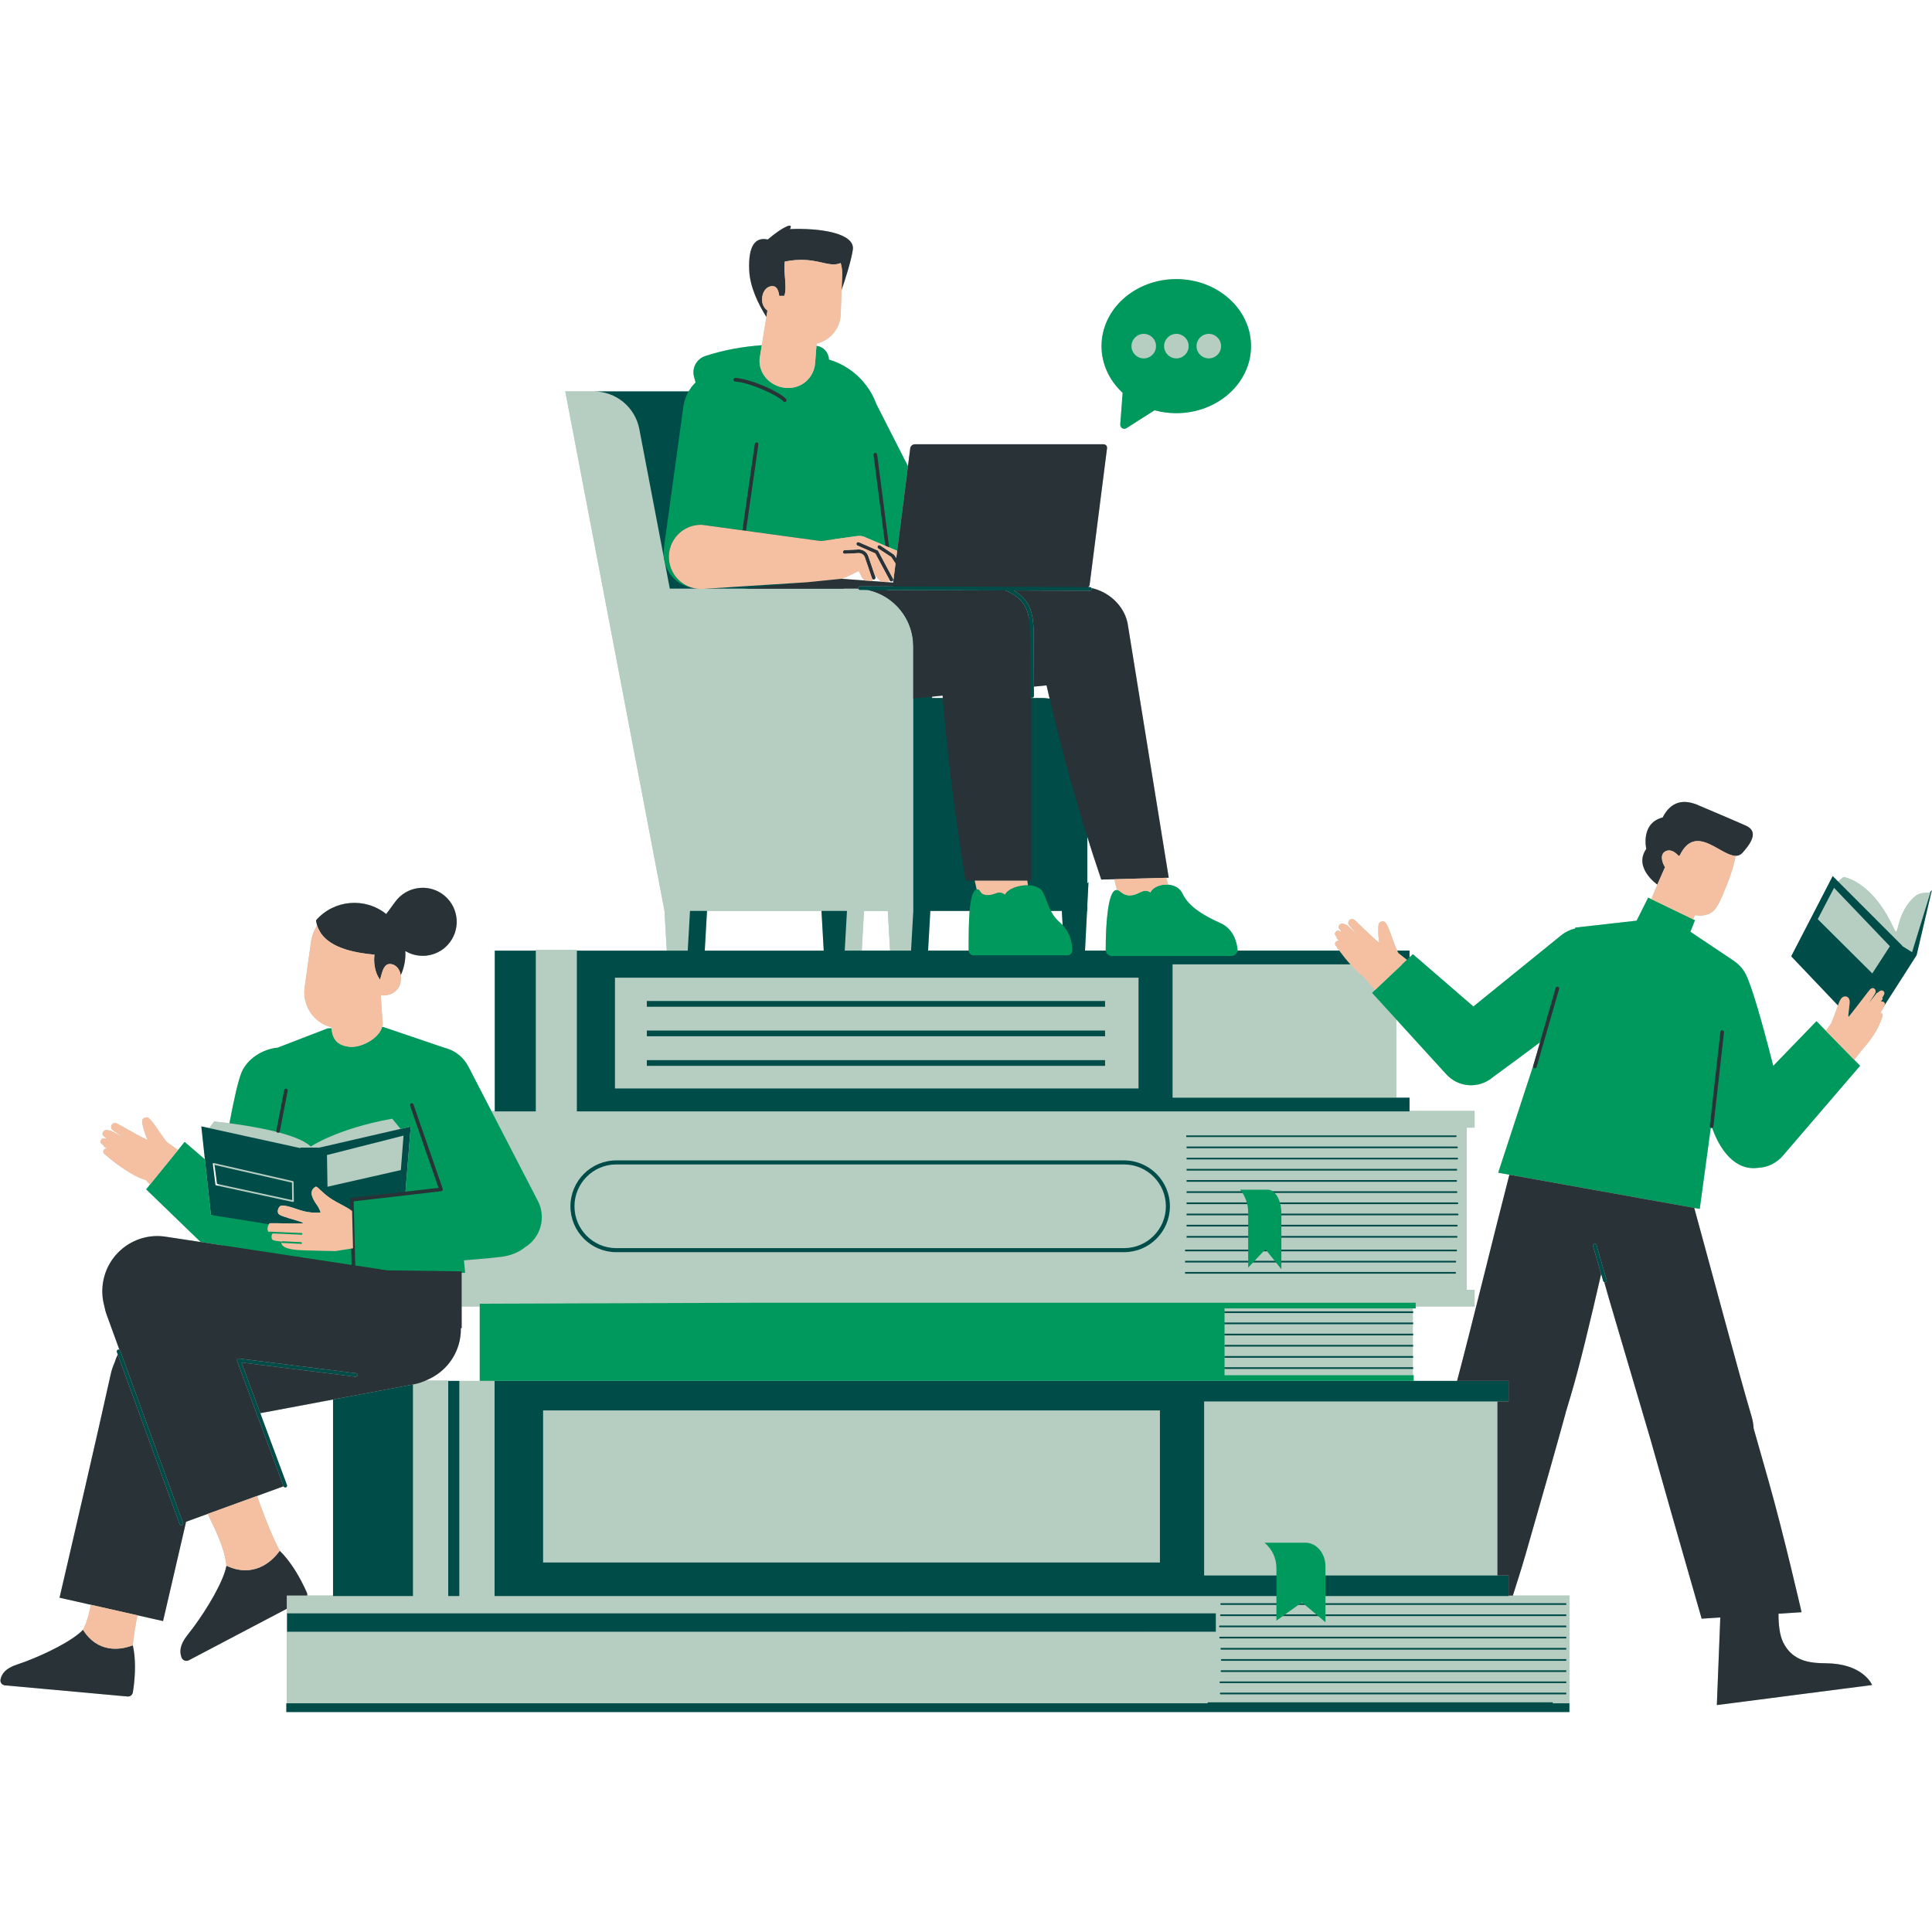
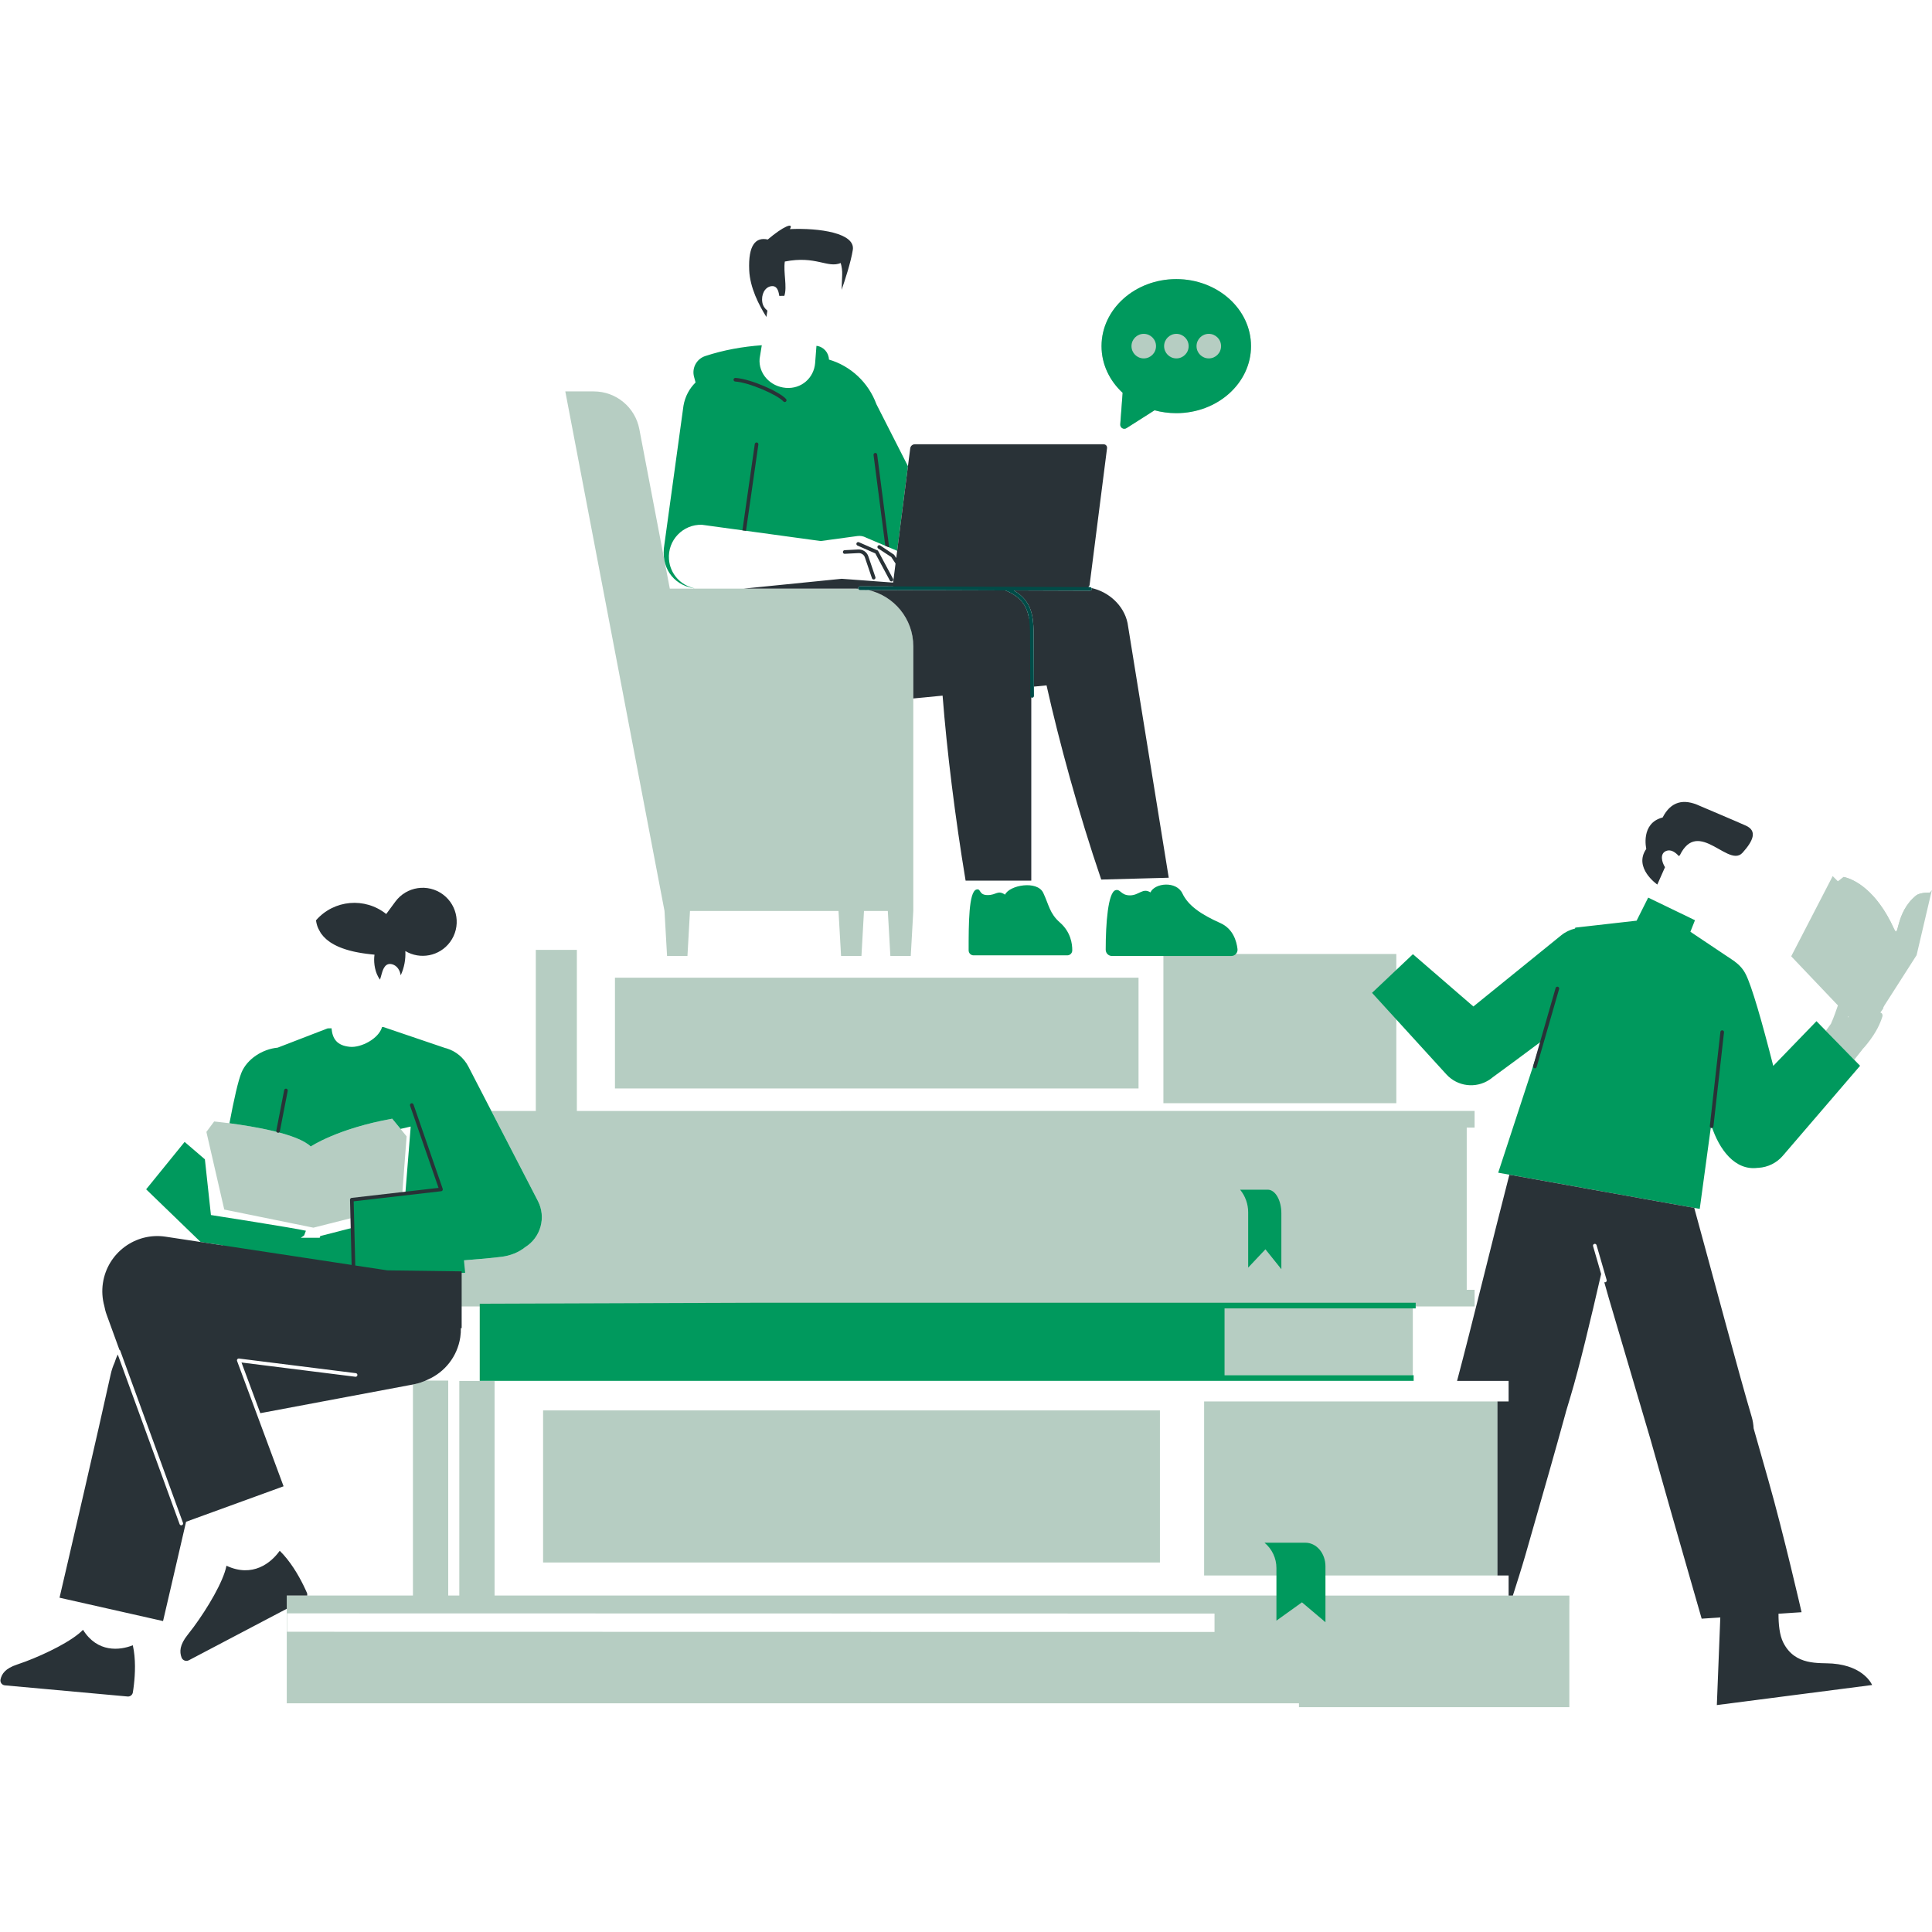
<svg xmlns="http://www.w3.org/2000/svg" width="500" zoomAndPan="magnify" viewBox="0 0 375 375" height="500" preserveAspectRatio="xMidYMid meet" version="1.0">
  <defs>
    <clipPath id="e9905a7436">
-       <path d="M 0 43 L 364 43 L 364 332.391 L 0 332.391 Z M 0 43 " clip-rule="nonzero" />
-     </clipPath>
+       </clipPath>
    <clipPath id="c42d333fb7">
-       <path d="M 22 75 L 375 75 L 375 332.391 L 22 332.391 Z M 22 75 " clip-rule="nonzero" />
-     </clipPath>
+       </clipPath>
  </defs>
  <path fill="#b6cdc2" d="M 374.973 172.754 L 374.582 173.25 C 374.164 173.246 372.605 173.266 371.941 173.797 C 367.77 177.129 368.656 182.547 367.617 180.262 C 364.184 172.715 359.84 170.641 357.855 170.215 L 356.75 171.074 L 355.727 170.047 L 347.672 185.617 C 347.672 185.617 353.16 191.387 356.738 195.148 C 356.414 196.047 356.031 197.27 355.383 198.719 C 355.109 199.09 354.766 199.566 354.398 200.078 L 359.906 205.699 L 361.465 203.738 L 361.449 203.719 C 361.75 203.414 362.082 203.035 362.469 202.543 C 364.199 200.359 364.93 198.707 365.359 197.352 C 365.504 196.898 365.238 196.562 364.969 196.551 L 365.523 195.762 C 365.559 195.707 365.551 195.648 365.523 195.594 C 365.543 195.562 365.559 195.535 365.582 195.504 C 365.648 195.387 365.703 195.285 365.746 195.188 C 368.492 190.918 372.012 185.398 372.012 185.398 Z M 363.41 188.945 L 361.504 187.051 L 363.41 188.945 L 366.586 184.043 Z M 358.738 197.25 C 358.77 197.285 358.801 197.316 358.832 197.352 C 358.793 197.398 358.75 197.449 358.715 197.496 C 358.723 197.414 358.73 197.332 358.738 197.25 Z M 371.133 184.824 L 374.688 173.254 Z M 371.133 184.824 " fill-opacity="1" fill-rule="nonzero" />
  <path fill="#b6cdc2" d="M 217.441 82.375 C 217.395 83.023 218.102 83.449 218.652 83.102 L 224.098 79.637 C 225.434 80 226.848 80.195 228.316 80.195 C 236.328 80.195 242.824 74.371 242.824 67.184 C 242.824 60 236.328 54.172 228.316 54.172 C 220.301 54.172 213.805 60 213.805 67.184 C 213.805 70.707 215.367 73.902 217.902 76.246 Z M 217.441 82.375 " fill-opacity="1" fill-rule="nonzero" />
  <g clip-path="url(#e9905a7436)">
-     <path fill="#b6cdc2" d="M 355.68 322.895 C 353.094 322.691 348.441 323.398 346.133 318.824 C 345.402 317.371 345.199 315.223 345.207 313.219 L 349.688 312.93 C 349.688 312.93 346.188 297.672 343.258 287.387 C 342.305 284.043 341.316 280.574 340.379 277.25 C 340.336 276.484 340.215 275.711 339.984 274.945 C 337.586 266.902 332.633 248.238 328.852 234.453 L 292.969 228.012 C 289.855 240.039 285.656 257.375 282.82 268.027 L 87 268.027 L 87 267.973 L 82.621 267.973 C 82.766 267.906 82.914 267.844 83.055 267.773 C 86.297 266.344 88.77 263.34 89.34 259.566 C 89.43 258.969 89.461 258.375 89.453 257.793 L 89.609 257.793 L 89.609 253.582 L 93.117 253.582 L 93.117 268.023 L 274.391 268.023 L 274.391 266.93 L 274.227 266.93 L 274.227 265.711 L 274.285 265.711 L 274.285 265.379 L 274.227 265.379 L 274.227 263.539 L 274.285 263.539 L 274.285 263.211 L 274.227 263.211 L 274.227 261.371 L 274.285 261.371 L 274.285 261.043 L 274.227 261.043 L 274.227 259.199 L 274.285 259.199 L 274.285 258.871 L 274.227 258.871 L 274.227 257.031 L 274.285 257.031 L 274.285 256.703 L 274.227 256.703 L 274.227 254.859 L 274.285 254.859 L 274.285 254.531 L 274.227 254.531 L 274.227 253.957 L 274.785 253.957 L 274.785 253.582 L 286.219 253.582 L 286.219 250.348 L 284.695 250.348 L 284.695 218.867 L 286.219 218.867 L 286.219 215.629 L 273.586 215.629 L 273.586 213.059 L 271.027 213.059 L 271.027 197.879 C 274.055 201.199 277.93 205.445 280.742 208.531 C 282.891 210.891 286.438 211.332 289.102 209.574 C 289.328 209.426 289.539 209.266 289.742 209.094 C 292.336 207.219 295.566 204.812 298.906 202.32 L 297.594 206.875 L 290.801 227.621 L 329.922 234.645 L 332.059 218.914 C 332.098 218.934 332.141 218.949 332.184 218.953 C 332.199 218.957 332.211 218.957 332.227 218.957 C 332.266 218.957 332.305 218.949 332.34 218.934 C 333.852 223.293 336.855 227.27 341.199 226.676 C 341.238 226.672 341.273 226.676 341.312 226.672 C 343.145 226.566 344.855 225.723 346.051 224.328 C 351.828 217.594 361.047 206.863 361.047 206.863 L 352.574 198.211 C 352.574 198.211 348.66 202.262 344.184 206.887 C 341.98 198.215 340.012 191.41 338.863 189.137 C 338.363 188.117 337.609 187.285 336.715 186.645 L 336.719 186.617 L 328.105 180.855 L 328.992 178.613 L 328.645 178.441 L 328.984 177.621 C 330.027 177.836 330.98 177.691 331.789 177.336 C 333.223 176.707 333.914 174.836 335.102 171.945 C 335.898 170.016 336.605 167.848 336.875 166.113 C 336.766 166.109 336.652 166.098 336.539 166.082 C 336.652 166.098 336.766 166.109 336.875 166.113 C 337.375 166.117 337.832 165.953 338.223 165.52 C 340.25 163.262 341.172 161.289 338.879 160.258 C 337.27 159.527 329.945 156.426 329.945 156.426 C 326.766 154.938 324.312 155.562 322.719 158.672 C 318.363 159.777 319.539 164.77 319.539 164.77 C 316.98 168.449 321.688 171.688 321.688 171.688 L 322.105 170.742 L 321.832 171.363 L 320.52 174.516 L 326.91 177.605 L 319.914 174.223 L 317.664 178.703 L 305.762 180.051 L 305.715 180.23 C 304.742 180.461 303.824 180.898 303.035 181.539 C 298.379 185.312 291.531 190.863 285.984 195.359 C 280.211 190.367 274.246 185.207 274.246 185.207 L 273.586 185.832 L 273.586 184.512 L 271.191 184.512 C 271.184 184.488 271.172 184.469 271.16 184.445 C 270.293 182.551 269.648 180.043 268.949 179.102 C 268.664 178.738 268.18 178.773 267.82 179.016 C 267.184 179.434 267.707 183.008 267.707 183.008 C 266.086 181.711 263.254 178.785 262.863 178.52 C 262.117 178.039 261.352 178.922 261.848 179.582 C 262.121 179.93 262.812 180.695 263.41 181.34 L 261.422 179.535 C 261.367 179.484 261.289 179.488 261.23 179.527 C 261.137 179.461 261.051 179.398 260.973 179.355 C 260.25 178.973 259.543 179.719 259.953 180.262 C 260.109 180.469 260.238 180.633 260.34 180.758 C 260.32 180.766 260.301 180.766 260.289 180.781 C 260.27 180.801 260.266 180.832 260.262 180.855 C 260.082 180.742 259.84 180.59 259.637 180.625 C 259.398 180.664 259.152 180.941 259.105 181.188 C 259.086 181.379 259.195 181.59 259.43 181.852 C 259.449 181.883 259.477 181.91 259.5 181.938 C 259.434 182 259.434 182.105 259.5 182.168 L 260.062 182.734 C 260.031 182.711 259.996 182.684 259.965 182.66 C 259.582 182.41 258.871 182.938 259.215 183.477 C 259.383 183.73 259.637 184.09 259.949 184.516 L 240.191 184.516 C 240.207 184.414 240.211 184.312 240.199 184.203 C 240.02 182.68 239.34 180.27 236.875 179.172 C 233.121 177.496 230.625 175.781 229.512 173.43 C 228.992 172.328 227.871 171.801 226.715 171.715 C 226.59 171.242 226.477 170.801 226.367 170.383 L 223.262 170.465 L 226.852 170.367 L 218.859 120.934 C 218.125 117.441 215.137 114.852 211.871 114.137 C 211.812 114.031 211.703 113.953 211.57 113.953 L 211.262 113.953 C 211.383 113.82 211.477 113.656 211.5 113.477 L 214.875 87.008 C 214.93 86.582 214.629 86.234 214.199 86.234 L 177.551 86.234 C 177.121 86.234 176.73 86.582 176.676 87.008 L 173.961 108.312 L 174.137 106.934 L 176.234 90.488 L 170.105 78.449 C 168.574 74.266 165.148 71.043 160.898 69.797 C 160.863 68.43 159.836 67.289 158.473 67.129 L 158.508 66.68 C 158.645 66.648 158.785 66.617 158.922 66.574 C 161.441 65.801 163.09 63.516 163.184 61.016 L 163.359 56.254 C 163.961 54.52 165.152 50.91 165.531 48.508 C 166.047 45.246 159.059 44.215 153.312 44.473 C 154.168 43.055 151.984 43.957 149.023 46.488 C 146.711 45.973 145.207 47.52 145.422 52.453 C 145.566 55.785 147.254 59.129 148.758 61.523 L 148.957 60.293 L 147.863 67.012 C 144.156 67.285 140.492 67.93 136.902 69.105 C 135.227 69.656 134.258 71.406 134.711 73.109 L 135.008 74.234 C 134.492 74.742 134.043 75.328 133.672 75.973 L 109.723 75.973 L 128.984 176.816 L 129.418 184.523 L 111.973 184.523 L 111.973 184.375 L 104 184.375 L 104 184.523 L 96.035 184.523 L 96.035 215.641 L 95.367 215.641 C 93.742 212.496 92.195 209.504 90.914 207.027 C 90.035 205.324 88.508 204.051 86.688 203.492 C 86.602 203.465 86.516 203.449 86.43 203.426 L 74.387 199.34 L 74.164 199.348 C 74.23 199.105 74.277 198.863 74.281 198.617 L 73.898 193.125 C 74.039 193.188 74.199 193.23 74.367 193.227 C 75.977 193.211 77.277 192.348 77.664 191 C 77.832 190.418 77.859 189.84 77.777 189.312 C 78.473 187.816 78.766 186.199 78.68 184.598 C 81.559 186.316 85.328 185.602 87.359 182.848 C 89.523 179.914 88.902 175.777 85.973 173.609 C 83.039 171.445 78.91 172.066 76.746 175 L 74.969 177.41 C 70.848 174.113 64.828 174.617 61.336 178.637 C 61.383 178.98 61.453 179.305 61.551 179.613 C 60.941 180.586 60.52 181.699 60.352 182.91 L 59.129 191.672 C 58.734 194.527 60.145 197.457 62.855 198.844 C 63.332 199.09 63.828 199.27 64.324 199.395 C 64.332 199.465 64.344 199.527 64.348 199.594 L 63.59 199.613 L 53.887 203.355 C 50.945 203.621 47.965 205.547 46.875 208.184 C 46.223 209.785 45.43 213.285 44.535 218.023 C 42.754 217.793 41.566 217.68 41.566 217.68 L 40.609 218.969 L 39.078 218.633 L 40.941 235.84 L 39.77 225.023 C 37.43 223.016 35.836 221.648 35.836 221.648 L 34.566 223.211 C 33.41 222.383 32.617 221.836 32.352 221.652 C 31.031 219.988 29.785 217.762 28.867 217.02 C 28.488 216.727 28.012 216.891 27.711 217.227 C 27.18 217.812 28.633 221.27 28.633 221.27 C 26.668 220.387 23.062 218.184 22.602 218.02 C 21.727 217.73 21.188 218.816 21.855 219.352 C 22.23 219.637 23.16 220.246 23.941 220.746 L 21.414 219.418 C 21.352 219.383 21.277 219.406 21.227 219.457 C 21.113 219.41 21.008 219.371 20.918 219.348 C 20.098 219.152 19.574 220.086 20.133 220.527 C 20.344 220.695 20.516 220.828 20.648 220.926 C 20.637 220.941 20.617 220.945 20.605 220.961 C 20.594 220.988 20.598 221.016 20.598 221.043 C 20.387 220.977 20.102 220.883 19.906 220.973 C 19.676 221.074 19.5 221.414 19.52 221.676 C 19.547 221.871 19.715 222.059 20.016 222.258 C 20.047 222.281 20.078 222.305 20.113 222.328 C 20.066 222.406 20.094 222.508 20.172 222.551 L 20.918 222.992 C 20.863 222.973 20.812 222.949 20.762 222.934 C 20.312 222.777 19.738 223.496 20.219 223.945 C 21.156 224.777 23.77 226.934 26.211 228.191 C 27.09 228.648 27.762 228.906 28.297 229.031 C 28.559 229.316 28.844 229.625 29.113 229.918 L 31.914 226.469 L 28.363 230.844 C 28.363 230.844 33.656 235.961 38.945 241.074 C 36.434 240.695 34.125 240.344 32.137 240.039 C 26.309 239.156 20.863 243.18 19.977 249.031 C 19.746 250.566 19.855 252.07 20.242 253.477 C 20.355 254.07 20.504 254.66 20.719 255.234 C 21.453 257.234 22.289 259.531 23.176 261.988 C 23.09 261.945 22.988 261.93 22.891 261.965 C 22.707 262.031 22.613 262.234 22.68 262.418 L 34.859 295.832 L 22.859 262.902 C 22.617 263.406 22.402 263.926 22.246 264.469 C 21.922 265.191 21.664 265.945 21.492 266.734 C 20.18 272.703 18.258 281.117 16.473 288.891 C 13.984 299.707 11.555 310.113 11.555 310.113 L 24.512 313.039 L 17.648 311.488 C 17.238 313.605 16.742 315.098 16.109 316.344 C 16.113 316.344 16.113 316.344 16.113 316.34 C 14.055 318.488 8.938 320.996 5.012 322.48 C 4.418 322.707 3.848 322.91 3.32 323.086 C 1.008 323.848 0.344 324.91 0.102 325.969 C -0.023 326.531 0.375 327.07 0.945 327.125 L 24.766 329.289 C 25.258 329.332 25.703 328.988 25.785 328.5 C 25.852 328.098 25.93 327.57 26 326.961 C 26.23 324.949 26.379 321.992 25.777 319.344 C 25.777 319.344 25.777 319.348 25.777 319.348 C 25.926 317.594 26.301 315.43 26.676 313.527 L 31.648 314.652 C 31.648 314.652 32.359 311.602 33.172 308.094 C 33.949 304.758 34.992 300.25 36.117 295.375 L 45.008 292.141 L 40.34 293.836 C 40.418 294.027 40.488 294.215 40.578 294.41 C 42.812 298.902 43.711 301.574 43.957 303.906 C 43.957 303.906 43.957 303.906 43.957 303.902 C 43.359 307.004 40.246 312.188 37.605 315.777 C 37.203 316.32 36.812 316.828 36.445 317.289 C 34.824 319.305 34.844 320.633 35.238 321.715 C 35.449 322.285 36.117 322.539 36.652 322.258 L 55.66 312.262 L 55.66 330.609 L 55.578 330.609 L 55.578 332.312 L 304.617 332.312 L 304.617 330.609 L 304.609 330.609 L 304.609 311.402 L 304.617 311.402 L 304.617 309.703 L 293.648 309.703 C 294.344 307.52 295.453 304.02 296.074 301.848 C 297.574 296.629 299.121 291.262 300.699 285.691 C 301.75 281.98 302.816 278.18 303.891 274.27 C 303.906 274.215 303.914 274.156 303.926 274.098 C 304.289 272.887 304.617 271.785 304.836 271.066 C 306.52 265.5 308.77 256.07 310.785 247.285 L 311.176 248.645 C 311.223 248.797 311.363 248.898 311.516 248.898 C 311.469 248.898 311.43 248.871 311.387 248.855 C 311.719 250.062 312.023 251.141 312.281 252.004 L 320.367 279.414 C 323.004 288.785 326.254 300.125 328.141 306.699 C 329.098 310.031 330.293 314.184 330.293 314.184 L 333.91 313.949 L 333.238 330.953 L 363.375 327.059 C 363.375 327.059 361.898 323.379 355.68 322.895 Z M 334.973 165.531 C 335.055 165.57 335.133 165.605 335.211 165.641 C 335.133 165.605 335.055 165.57 334.973 165.531 Z M 334.613 165.344 C 334.664 165.371 334.715 165.398 334.766 165.422 C 334.715 165.398 334.664 165.371 334.613 165.344 Z M 336.191 166.008 C 336.273 166.031 336.352 166.047 336.434 166.062 C 336.352 166.047 336.273 166.031 336.191 166.008 Z M 335.348 165.707 C 335.465 165.758 335.582 165.809 335.699 165.852 C 335.582 165.809 335.465 165.758 335.348 165.707 Z M 335.816 165.891 C 335.902 165.922 335.984 165.949 336.066 165.973 C 335.984 165.949 335.902 165.922 335.816 165.891 Z M 329.152 163.266 C 329.129 163.27 329.109 163.273 329.086 163.273 C 329.109 163.273 329.129 163.27 329.152 163.266 Z M 328.742 163.344 C 328.715 163.352 328.684 163.355 328.656 163.363 C 328.688 163.355 328.715 163.352 328.742 163.344 Z M 327.816 163.766 C 327.812 163.77 327.809 163.773 327.801 163.777 C 327.809 163.773 327.812 163.77 327.816 163.766 Z M 327.523 163.988 C 327.484 164.02 327.449 164.055 327.414 164.086 C 327.449 164.055 327.484 164.02 327.523 163.988 Z M 327.188 164.309 C 327.172 164.324 327.16 164.34 327.145 164.352 C 327.16 164.34 327.172 164.324 327.188 164.309 Z M 326.773 164.805 C 326.75 164.836 326.73 164.863 326.707 164.895 C 326.707 164.895 326.707 164.895 326.707 164.891 C 326.73 164.863 326.75 164.836 326.773 164.805 Z M 326.484 165.234 C 326.484 165.234 326.484 165.23 326.484 165.23 C 326.449 165.289 326.414 165.344 326.375 165.406 C 326.414 165.344 326.449 165.293 326.484 165.234 Z M 23.273 262.066 C 23.305 262.098 23.328 262.133 23.34 262.176 C 23.328 262.133 23.301 262.098 23.273 262.066 Z M 235.738 316.719 L 235.738 316.758 L 55.723 316.719 Z M 41.359 225.785 C 41.383 225.762 41.418 225.762 41.453 225.758 L 41.812 227.324 L 42.121 229.781 L 42.391 229.84 L 42.473 230.195 L 41.938 230.078 C 41.871 230.062 41.82 230.008 41.809 229.938 L 41.305 225.926 C 41.301 225.871 41.32 225.82 41.359 225.785 Z M 54.363 219.875 C 54.316 219.859 54.266 219.848 54.219 219.836 C 54.266 219.848 54.316 219.863 54.363 219.875 Z M 72.633 186.527 C 72.625 186.234 72.625 185.957 72.645 185.719 C 72.645 185.746 72.641 185.773 72.641 185.797 C 72.625 186.02 72.625 186.27 72.633 186.527 Z M 72.645 186.828 C 72.652 186.914 72.664 187.004 72.672 187.094 C 72.664 187.004 72.652 186.914 72.645 186.828 Z M 72.715 187.441 C 72.727 187.527 72.742 187.617 72.762 187.707 C 72.742 187.617 72.727 187.531 72.715 187.441 Z M 72.84 188.078 C 72.859 188.168 72.883 188.254 72.906 188.34 C 72.883 188.254 72.859 188.168 72.84 188.078 Z M 73.027 188.73 C 73.059 188.809 73.086 188.891 73.117 188.973 C 73.086 188.891 73.059 188.812 73.027 188.73 Z M 70.289 202.809 C 70.211 202.836 70.137 202.859 70.062 202.887 C 70.137 202.863 70.211 202.836 70.289 202.809 Z M 69.52 184.871 C 69.672 184.898 69.828 184.926 69.98 184.949 C 69.828 184.926 69.676 184.898 69.52 184.871 Z M 69.801 202.969 C 69.715 202.992 69.629 203.012 69.543 203.035 C 69.629 203.012 69.715 202.992 69.801 202.969 Z M 69.309 203.09 C 69.215 203.109 69.121 203.121 69.031 203.137 C 69.121 203.121 69.215 203.109 69.309 203.09 Z M 65.934 202.598 C 65.859 202.555 65.773 202.516 65.703 202.465 C 65.773 202.516 65.859 202.555 65.934 202.598 Z M 65.273 183.559 C 65.398 183.617 65.523 183.676 65.652 183.734 C 65.523 183.676 65.398 183.617 65.273 183.559 Z M 65.367 202.164 C 65.324 202.125 65.273 202.086 65.234 202.043 C 65.273 202.086 65.324 202.125 65.367 202.164 Z M 64.652 201.031 C 64.641 201.008 64.629 200.984 64.621 200.957 C 64.629 200.984 64.641 201.008 64.652 201.031 Z M 64.508 183.145 C 64.621 183.211 64.738 183.281 64.855 183.348 C 64.738 183.281 64.621 183.211 64.508 183.145 Z M 64.949 201.641 C 64.926 201.605 64.898 201.574 64.879 201.539 C 64.898 201.574 64.926 201.605 64.949 201.641 Z M 66.301 202.805 C 66.418 202.855 66.559 202.891 66.691 202.934 C 66.559 202.891 66.418 202.855 66.301 202.805 Z M 67.035 203.047 C 67.305 203.113 67.602 203.16 67.926 203.191 C 68.066 203.203 68.211 203.207 68.363 203.203 C 68.211 203.207 68.066 203.203 67.926 203.191 C 67.602 203.16 67.305 203.113 67.035 203.047 Z M 206.258 179.586 C 206.086 179.406 205.918 179.223 205.719 179.047 C 204.871 178.312 204.371 177.586 203.98 176.812 L 206.098 176.812 Z M 199.57 119.293 C 199.559 119.242 199.543 119.191 199.531 119.137 C 199.543 119.191 199.559 119.242 199.57 119.293 Z M 199.418 118.766 C 199.406 118.73 199.395 118.691 199.383 118.656 C 199.395 118.691 199.406 118.73 199.418 118.766 Z M 199.207 118.207 C 199.188 118.16 199.168 118.117 199.148 118.07 C 199.168 118.117 199.188 118.16 199.207 118.207 Z M 198.969 117.719 C 198.949 117.68 198.93 117.641 198.91 117.602 C 198.93 117.641 198.949 117.68 198.969 117.719 Z M 198.637 117.172 C 198.609 117.137 198.582 117.102 198.559 117.066 C 198.586 117.102 198.613 117.137 198.637 117.172 Z M 198.289 116.727 C 198.258 116.688 198.23 116.652 198.195 116.617 C 198.23 116.652 198.258 116.688 198.289 116.727 Z M 197.805 116.215 C 197.773 116.188 197.742 116.16 197.715 116.137 C 197.742 116.16 197.773 116.188 197.805 116.215 Z M 195.852 114.918 C 195.91 114.945 195.969 114.977 196.027 115.004 C 195.969 114.973 195.91 114.945 195.852 114.918 Z M 196.578 115.309 C 196.605 115.32 196.629 115.336 196.656 115.352 C 196.629 115.336 196.605 115.32 196.578 115.309 Z M 197.195 115.715 C 197.238 115.746 197.281 115.781 197.324 115.812 C 197.281 115.781 197.238 115.746 197.195 115.715 Z M 193.227 114.598 L 195.137 114.602 Z M 174.098 117.645 C 174.199 117.75 174.293 117.859 174.395 117.969 C 174.293 117.863 174.199 117.75 174.098 117.645 Z M 174.758 118.383 C 174.957 118.629 175.145 118.879 175.324 119.141 C 175.148 118.879 174.957 118.629 174.758 118.383 Z M 175.551 119.504 C 175.656 119.672 175.762 119.836 175.859 120.008 C 175.762 119.836 175.656 119.668 175.551 119.5 C 175.551 119.504 175.551 119.504 175.551 119.504 Z M 176.059 120.402 C 176.148 120.578 176.234 120.75 176.312 120.93 C 176.234 120.75 176.148 120.578 176.059 120.402 Z M 176.48 121.34 C 176.555 121.523 176.625 121.711 176.688 121.898 C 176.688 121.898 176.688 121.902 176.688 121.902 C 176.625 121.711 176.555 121.523 176.48 121.34 Z M 176.816 122.316 C 176.875 122.516 176.926 122.719 176.973 122.926 C 176.926 122.719 176.875 122.516 176.816 122.316 Z M 177.062 123.328 C 177.105 123.559 177.141 123.793 177.168 124.027 C 177.141 123.793 177.109 123.559 177.062 123.328 Z M 177.215 124.375 C 177.25 124.73 177.27 125.09 177.27 125.449 C 177.27 125.086 177.25 124.73 177.215 124.375 Z M 173.406 116.996 C 173.395 116.988 173.387 116.977 173.379 116.969 C 173.387 116.977 173.395 116.988 173.406 116.996 Z M 167.699 176.816 L 172.324 176.816 L 172.762 184.512 L 167.266 184.512 Z M 177.27 176.812 L 177.27 176.816 L 176.836 184.512 Z M 182.957 135.02 C 182.969 135.168 182.98 135.324 182.992 135.477 L 180.914 135.477 L 180.914 135.219 Z M 180.574 176.816 L 180.914 176.816 L 180.914 176.812 L 188.203 176.812 C 188.016 179.062 188.012 181.895 188.012 184.469 C 188.012 184.484 188.02 184.496 188.02 184.512 L 180.141 184.512 Z M 202.176 135.477 L 200.172 135.477 L 200.172 135.383 C 200.219 135.41 200.277 135.43 200.336 135.43 C 200.34 135.43 200.34 135.43 200.34 135.43 C 200.535 135.43 200.691 135.27 200.691 135.074 L 200.68 133.273 L 203.133 133.031 C 203.324 133.875 203.52 134.742 203.727 135.617 C 203.223 135.531 202.707 135.477 202.176 135.477 Z M 176.57 114.543 L 172.176 114.527 Z M 166.602 114.25 C 166.594 114.219 166.586 114.191 166.586 114.156 C 166.586 114.188 166.594 114.219 166.602 114.25 Z M 163.43 112.344 C 164.457 111.922 165.613 111.367 166.676 110.832 C 166.918 111.32 167.152 111.781 167.32 112.086 C 167.457 112.34 167.617 112.527 167.781 112.668 L 169.234 112.777 C 169.32 112.664 169.344 112.523 169.336 112.359 C 169.305 112.324 169.266 112.289 169.25 112.242 C 169.301 112.387 169.438 112.48 169.582 112.48 C 169.621 112.48 169.66 112.477 169.695 112.461 C 169.879 112.398 169.977 112.199 169.914 112.016 L 169.73 111.473 C 169.992 111.805 170.234 112.109 170.418 112.324 C 170.684 112.637 170.957 112.82 171.219 112.926 Z M 172.133 112.992 C 172.227 112.965 172.312 112.93 172.371 112.895 C 172.535 112.785 172.613 112.668 172.641 112.535 L 172.715 112.672 C 172.777 112.789 172.898 112.859 173.023 112.859 C 173.082 112.859 173.137 112.844 173.191 112.816 C 173.355 112.727 173.418 112.527 173.34 112.359 C 173.371 112.383 173.406 112.414 173.434 112.438 L 173.824 109.383 L 173.352 113.082 L 171.379 112.938 Z M 137.23 176.816 L 159.449 176.816 L 159.887 184.52 L 136.793 184.52 Z M 78.703 231.305 L 79.723 218.664 Z M 58.188 221.199 C 58.254 221.227 58.32 221.258 58.383 221.289 C 58.32 221.258 58.254 221.227 58.188 221.199 Z M 52.43 237.426 C 52.395 237.426 52.355 237.449 52.316 237.48 C 52.355 237.449 52.395 237.426 52.43 237.426 Z M 93.18 244.375 C 93.266 244.367 93.352 244.359 93.438 244.352 C 93.352 244.359 93.266 244.367 93.18 244.375 Z M 94.207 244.281 C 94.324 244.27 94.441 244.262 94.555 244.25 C 94.441 244.262 94.324 244.27 94.207 244.281 Z M 95.215 244.184 C 95.328 244.172 95.445 244.16 95.555 244.148 C 95.445 244.16 95.328 244.172 95.215 244.184 Z M 96.199 244.078 C 96.301 244.066 96.402 244.055 96.504 244.043 C 96.402 244.055 96.301 244.066 96.199 244.078 Z M 271.027 188.25 L 272.164 187.176 Z M 226.191 171.703 C 226.164 171.707 226.137 171.707 226.109 171.711 C 226.137 171.707 226.164 171.707 226.191 171.703 Z M 223.926 172.461 C 223.883 172.492 223.84 172.523 223.801 172.559 C 223.84 172.523 223.883 172.492 223.926 172.461 Z M 225.68 171.754 C 225.641 171.758 225.598 171.77 225.559 171.773 C 225.598 171.766 225.641 171.758 225.68 171.754 Z M 225.188 171.855 C 225.141 171.867 225.094 171.883 225.043 171.895 C 225.094 171.883 225.141 171.867 225.188 171.855 Z M 224.727 172.008 C 224.676 172.027 224.625 172.047 224.574 172.07 C 224.625 172.047 224.676 172.027 224.727 172.008 Z M 224.305 172.207 C 224.254 172.234 224.203 172.262 224.16 172.293 C 224.203 172.262 224.254 172.234 224.305 172.207 Z M 223.602 172.766 C 223.57 172.801 223.539 172.832 223.512 172.867 C 223.539 172.832 223.57 172.801 223.602 172.766 Z M 218.754 173.734 C 218.707 173.727 218.664 173.711 218.621 173.699 C 218.664 173.711 218.707 173.727 218.754 173.734 Z M 218.301 173.602 C 218.262 173.586 218.23 173.57 218.199 173.551 C 218.23 173.57 218.262 173.586 218.301 173.602 Z M 217.922 173.402 C 217.91 173.395 217.902 173.391 217.891 173.383 C 217.902 173.391 217.91 173.395 217.922 173.402 Z M 217.055 172.805 C 217.051 172.801 217.043 172.801 217.039 172.801 C 217.043 172.801 217.051 172.801 217.055 172.805 Z M 216.277 170.656 C 216.465 171.402 216.645 172.109 216.805 172.75 C 216.719 172.75 216.633 172.754 216.531 172.781 C 215.074 173.199 214.613 179.223 214.617 184.34 C 214.617 184.398 214.625 184.457 214.633 184.512 L 210.602 184.512 L 210.992 176.812 L 211.043 176.812 L 211.043 175.793 L 211.277 171.199 L 211.043 171.453 L 211.043 162.43 C 211.914 165.215 212.82 167.992 213.75 170.723 Z M 166.938 113.809 L 173.352 113.828 Z M 133.926 176.816 L 133.492 184.52 Z M 104.402 233.102 C 104.109 232.539 103.801 231.938 103.48 231.316 C 103.801 231.938 104.109 232.535 104.402 233.102 Z M 102.559 229.535 C 102.812 230.031 103.062 230.516 103.305 230.984 C 103.062 230.512 102.812 230.031 102.559 229.535 Z M 102.344 229.125 C 102.238 228.918 102.133 228.715 102.023 228.508 C 102.133 228.715 102.238 228.922 102.344 229.125 Z M 77.746 219.121 L 76.125 217.137 Z M 68.52 203.191 C 68.621 203.188 68.723 203.18 68.828 203.168 C 68.723 203.18 68.621 203.188 68.52 203.191 Z M 70.582 202.695 C 70.645 202.672 70.703 202.645 70.766 202.617 C 70.703 202.645 70.645 202.672 70.582 202.695 Z M 71.094 202.469 C 71.133 202.449 71.176 202.426 71.219 202.402 C 71.176 202.426 71.137 202.445 71.094 202.469 Z M 71.59 202.203 C 71.602 202.199 71.613 202.191 71.621 202.184 C 71.609 202.191 71.602 202.199 71.59 202.203 Z M 77.688 188.891 C 77.691 188.91 77.699 188.93 77.703 188.949 C 77.699 188.93 77.691 188.91 77.688 188.891 Z M 77.277 188.012 C 77.219 187.926 77.16 187.852 77.094 187.777 C 77.16 187.852 77.223 187.926 77.277 188.012 Z M 77.48 188.355 C 77.457 188.309 77.434 188.258 77.406 188.211 C 77.434 188.258 77.457 188.309 77.48 188.355 Z M 76.977 187.656 C 76.883 187.566 76.781 187.488 76.676 187.422 C 76.781 187.488 76.883 187.566 76.977 187.656 Z M 76.566 187.355 C 76.438 187.281 76.305 187.219 76.156 187.176 C 76.305 187.219 76.438 187.281 76.566 187.355 Z M 73.305 189.383 C 73.336 189.449 73.363 189.52 73.402 189.582 C 73.363 189.516 73.336 189.449 73.305 189.383 Z M 71.969 185.227 C 72.219 185.254 72.461 185.277 72.695 185.301 C 72.461 185.277 72.219 185.254 71.969 185.227 Z M 71.184 185.133 C 71.367 185.156 71.543 185.176 71.719 185.195 C 71.762 185.199 71.801 185.203 71.844 185.211 C 71.375 185.156 70.879 185.094 70.367 185.016 C 70.531 185.039 70.691 185.062 70.852 185.086 C 70.961 185.102 71.074 185.117 71.184 185.133 Z M 69.098 184.789 C 68.949 184.758 68.805 184.727 68.656 184.695 C 68.805 184.727 68.953 184.758 69.098 184.789 Z M 67.785 184.477 C 67.93 184.516 68.074 184.555 68.219 184.59 C 68.324 184.613 68.43 184.641 68.535 184.664 C 67.996 184.539 67.457 184.395 66.926 184.223 C 67.066 184.266 67.203 184.309 67.344 184.352 C 67.492 184.395 67.637 184.438 67.785 184.477 Z M 66.609 184.109 C 66.434 184.051 66.258 183.984 66.086 183.914 C 66.219 183.969 66.352 184.02 66.484 184.066 C 66.523 184.082 66.566 184.098 66.609 184.109 Z M 64.297 183.012 C 64.125 182.902 63.957 182.789 63.793 182.668 C 63.898 182.746 64 182.824 64.109 182.898 C 64.172 182.938 64.234 182.973 64.297 183.012 Z M 62.098 180.812 C 62.16 180.922 62.219 181.039 62.289 181.141 C 62.105 180.871 61.945 180.574 61.805 180.266 C 61.895 180.453 61.992 180.637 62.098 180.812 Z M 62.418 181.309 C 62.473 181.375 62.523 181.441 62.574 181.508 C 62.656 181.605 62.73 181.707 62.816 181.801 C 62.906 181.898 63.004 181.988 63.102 182.078 C 62.852 181.84 62.625 181.582 62.418 181.309 Z M 63.426 182.383 C 63.328 182.301 63.238 182.211 63.145 182.121 C 63.238 182.211 63.328 182.301 63.426 182.383 Z M 64.457 200.348 C 64.453 200.332 64.449 200.32 64.449 200.309 C 64.449 200.32 64.453 200.332 64.457 200.348 Z M 59.074 221.645 C 59.109 221.664 59.137 221.684 59.168 221.699 C 59.137 221.684 59.109 221.664 59.074 221.645 Z M 59.684 222.031 C 59.734 222.066 59.785 222.102 59.832 222.137 C 59.785 222.102 59.734 222.066 59.684 222.031 Z M 57.551 220.922 C 57.488 220.898 57.43 220.871 57.367 220.848 C 57.43 220.871 57.488 220.898 57.551 220.922 Z M 56.52 220.535 C 56.453 220.512 56.383 220.488 56.316 220.465 C 56.383 220.488 56.453 220.512 56.52 220.535 Z M 55.566 220.223 C 55.488 220.199 55.406 220.172 55.324 220.148 C 55.406 220.172 55.484 220.199 55.566 220.223 Z M 53.348 219.613 C 53.254 219.59 53.16 219.566 53.066 219.543 C 53.16 219.566 53.254 219.59 53.348 219.613 Z M 52.074 219.312 C 52.066 219.312 52.055 219.309 52.047 219.309 C 52.055 219.309 52.062 219.312 52.074 219.312 Z M 51.004 219.086 C 50.914 219.066 50.82 219.051 50.73 219.031 C 50.82 219.051 50.914 219.066 51.004 219.086 Z M 49.84 218.859 C 49.789 218.848 49.738 218.84 49.691 218.828 C 49.738 218.84 49.789 218.848 49.84 218.859 Z M 48.672 218.648 C 48.594 218.633 48.516 218.621 48.434 218.609 C 48.516 218.621 48.594 218.637 48.672 218.648 Z M 47.617 218.473 C 47.551 218.461 47.484 218.453 47.422 218.441 C 47.484 218.449 47.551 218.461 47.617 218.473 Z M 45.547 218.16 C 45.484 218.152 45.426 218.145 45.367 218.137 C 45.426 218.145 45.484 218.152 45.547 218.16 Z M 46.473 218.293 C 46.422 218.285 46.375 218.281 46.328 218.273 C 46.375 218.281 46.422 218.285 46.473 218.293 Z M 52.293 237.5 C 52.258 237.535 52.223 237.578 52.191 237.629 C 52.191 237.629 52.191 237.629 52.188 237.629 C 52.223 237.574 52.258 237.535 52.293 237.5 Z M 54.289 301 C 54.293 301.004 54.293 301.004 54.293 301.008 C 52.258 297.176 50 290.652 50 290.652 C 49.973 290.551 49.934 290.457 49.902 290.359 L 55.043 288.488 L 55.043 288.492 C 55.098 288.633 55.23 288.723 55.375 288.723 C 55.414 288.723 55.457 288.715 55.496 288.699 C 55.676 288.633 55.77 288.43 55.703 288.25 L 46.875 264.465 L 50.523 274.301 L 80.336 268.699 L 64.645 271.648 L 64.645 309.695 L 59.629 309.695 C 59.652 309.516 59.648 309.332 59.57 309.156 C 59.398 308.762 59.164 308.246 58.875 307.664 C 57.922 305.734 56.352 303.016 54.289 301 Z M 81.555 268.383 C 81.52 268.395 81.48 268.402 81.445 268.414 C 81.48 268.402 81.52 268.395 81.555 268.383 Z M 81.555 268.383 " fill-opacity="1" fill-rule="nonzero" />
-   </g>
+     </g>
  <path fill="#b6cdc2" d="M 370.828 185.812 L 366.586 184.043 L 363.41 188.945 L 361.504 187.051 L 361.484 197.316 L 349.023 184.301 L 355.391 172.133 L 357.855 170.215 C 359.844 170.641 364.184 172.715 367.617 180.262 C 368.656 182.547 367.773 177.133 371.941 173.797 C 372.715 173.18 374.691 173.254 374.691 173.254 Z M 271.027 185.172 L 225.816 185.172 L 225.816 214.129 L 271.027 214.129 Z M 119.363 211.27 L 220.988 211.27 L 220.988 189.773 L 119.363 189.773 Z M 253.301 309.703 L 304.617 309.703 L 304.617 311.406 L 304.609 311.406 L 304.609 331.363 L 252.129 331.363 L 252.129 330.613 L 55.66 330.613 L 55.66 309.691 L 80.152 309.691 L 80.152 268.73 L 80.336 268.699 C 81.145 268.547 81.906 268.297 82.621 267.973 L 87 267.973 L 87 309.691 L 89.152 309.691 L 89.152 268.039 L 95.996 268.039 L 95.996 309.691 L 253.301 309.691 Z M 235.738 313.191 L 55.723 313.152 L 55.723 316.723 L 235.738 316.758 Z M 225.141 303.277 L 225.141 273.762 L 105.414 273.762 L 105.414 303.277 Z M 233.719 305.805 L 290.652 305.805 L 290.652 272.016 L 233.719 272.016 Z M 77.906 233.973 L 78.926 220.566 L 76.125 217.137 C 65.461 219.062 60.316 222.543 60.316 222.543 C 56.801 219.094 41.566 217.68 41.566 217.68 L 40.062 219.703 L 43.527 234.773 L 60.832 238.293 Z M 286.219 250.348 L 284.691 250.348 L 284.691 218.867 L 286.219 218.867 L 286.219 215.629 L 163.137 215.629 L 163.137 215.637 L 111.969 215.637 L 111.969 184.371 L 104 184.371 L 104 215.637 L 95.367 215.637 C 98.531 221.758 102 228.461 104.402 233.102 C 106.051 236.289 104.957 240.203 101.938 242.074 C 100.691 243.086 99.094 243.727 97.375 243.941 C 94.949 244.246 91.777 244.512 88.434 244.746 L 88.434 253.582 L 286.219 253.582 Z M 128.98 176.816 L 129.477 185.559 L 133.434 185.559 L 133.926 176.816 L 162.754 176.816 L 163.25 185.559 L 167.207 185.559 L 167.699 176.816 L 172.324 176.816 L 172.82 185.559 L 176.777 185.559 L 177.27 176.812 L 177.27 125.449 C 177.27 119.266 172.262 114.25 166.078 114.25 L 130.008 114.25 L 124.094 83.293 C 123.289 79.047 119.578 75.973 115.258 75.973 L 109.723 75.973 L 128.98 176.812 Z M 274.227 253.566 L 236.426 253.566 L 236.426 266.953 L 274.227 266.953 Z M 232.246 67.184 C 232.246 68.5 233.312 69.566 234.629 69.566 C 235.941 69.566 237.008 68.5 237.008 67.184 C 237.008 65.867 235.941 64.801 234.629 64.801 C 233.312 64.801 232.246 65.867 232.246 67.184 Z M 225.953 67.184 C 225.953 68.5 227.02 69.566 228.336 69.566 C 229.648 69.566 230.715 68.5 230.715 67.184 C 230.715 65.867 229.648 64.801 228.336 64.801 C 227.02 64.801 225.953 65.867 225.953 67.184 Z M 219.621 67.184 C 219.621 68.5 220.688 69.566 222 69.566 C 223.316 69.566 224.383 68.5 224.383 67.184 C 224.383 65.867 223.316 64.801 222 64.801 C 220.688 64.801 219.621 65.867 219.621 67.184 Z M 219.621 67.184 " fill-opacity="1" fill-rule="evenodd" />
  <g clip-path="url(#c42d333fb7)">
-     <path fill="#004c48" d="M 374.582 173.25 C 374.648 173.254 374.688 173.254 374.688 173.254 L 371.133 184.824 L 369.211 183.617 C 369.227 183.59 369.238 183.574 369.238 183.574 L 355.727 170.047 L 347.672 185.617 C 347.672 185.617 358.211 196.699 359.598 198.156 L 359.535 198.258 L 362.617 200.188 L 365.328 195.84 C 368.121 191.508 372.012 185.402 372.012 185.402 L 374.973 172.754 Z M 363.41 188.945 L 352.82 178.41 L 355.988 172.332 L 366.828 183.668 Z M 69.371 266.926 C 69.348 267.117 69.172 267.258 68.98 267.23 L 46.875 264.465 L 55.703 288.246 C 55.773 288.43 55.68 288.629 55.496 288.699 C 55.457 288.715 55.414 288.723 55.375 288.723 C 55.23 288.723 55.098 288.633 55.043 288.492 L 46.016 264.164 C 45.973 264.051 45.992 263.922 46.07 263.824 C 46.145 263.727 46.27 263.676 46.387 263.695 L 69.066 266.531 C 69.262 266.555 69.398 266.73 69.371 266.926 Z M 23.34 262.176 C 23.273 261.996 23.074 261.898 22.891 261.965 C 22.707 262.031 22.613 262.234 22.68 262.418 L 34.859 295.832 C 34.91 295.973 35.047 296.062 35.188 296.062 C 35.23 296.062 35.27 296.055 35.309 296.043 C 35.492 295.977 35.586 295.773 35.52 295.59 Z M 311.613 248.883 C 311.801 248.832 311.906 248.637 311.855 248.449 L 309.891 241.684 C 309.836 241.496 309.641 241.387 309.457 241.441 C 309.27 241.496 309.16 241.691 309.215 241.879 L 311.176 248.645 C 311.223 248.797 311.363 248.898 311.516 248.898 C 311.547 248.898 311.582 248.895 311.613 248.883 Z M 114.535 75.973 L 115.258 75.973 C 119.578 75.973 123.289 79.047 124.094 83.293 L 130.008 114.246 L 163.781 114.246 L 157.867 83.293 C 157.062 79.047 153.352 75.973 149.035 75.973 L 111.195 75.973 Z M 230.316 235.562 L 230.316 235.891 L 282.965 235.891 C 283.035 235.891 283.094 235.82 283.094 235.727 C 283.094 235.637 283.035 235.562 282.965 235.562 Z M 282.891 240.066 C 282.891 239.977 282.836 239.902 282.762 239.902 L 230.316 239.902 L 230.316 240.23 L 282.762 240.23 C 282.836 240.23 282.891 240.16 282.891 240.066 Z M 274.285 261.043 L 237.758 261.043 C 237.691 261.043 237.637 261.117 237.637 261.207 C 237.637 261.297 237.691 261.371 237.758 261.371 L 274.285 261.371 Z M 282.602 247.055 C 282.602 246.961 282.543 246.887 282.473 246.887 L 230.027 246.887 L 230.027 247.219 L 282.473 247.219 C 282.543 247.219 282.602 247.145 282.602 247.055 Z M 274.285 258.871 L 237.695 258.871 C 237.629 258.871 237.578 258.945 237.578 259.035 C 237.578 259.125 237.629 259.199 237.695 259.199 L 274.285 259.199 Z M 282.805 242.711 C 282.805 242.621 282.746 242.547 282.676 242.547 L 230.027 242.547 L 230.027 242.879 L 282.676 242.879 C 282.746 242.879 282.805 242.805 282.805 242.711 Z M 282.641 244.883 C 282.641 244.789 282.582 244.719 282.512 244.719 L 230.023 244.719 L 230.023 245.047 L 282.512 245.047 C 282.582 245.047 282.641 244.973 282.641 244.883 Z M 274.285 256.703 L 237.535 256.703 C 237.469 256.703 237.418 256.773 237.418 256.867 C 237.418 256.957 237.469 257.031 237.535 257.031 L 274.285 257.031 Z M 274.285 254.531 L 237.492 254.531 C 237.426 254.531 237.371 254.605 237.371 254.695 C 237.371 254.785 237.426 254.859 237.492 254.859 L 274.285 254.859 Z M 237.453 265.543 C 237.453 265.637 237.504 265.711 237.57 265.711 L 274.285 265.711 L 274.285 265.379 L 237.57 265.379 C 237.504 265.379 237.453 265.453 237.453 265.543 Z M 236.777 328.703 C 236.777 328.793 236.852 328.867 236.941 328.867 L 304.012 328.867 L 304.012 328.539 L 236.941 328.539 C 236.852 328.539 236.777 328.613 236.777 328.703 Z M 304.012 324.199 L 237.09 324.199 C 237 324.199 236.926 324.273 236.926 324.363 C 236.926 324.457 237 324.527 237.09 324.527 L 304.012 324.527 Z M 304.012 311.18 L 237.031 311.18 C 236.941 311.18 236.867 311.25 236.867 311.344 C 236.867 311.434 236.941 311.508 237.031 311.508 L 304.012 311.508 Z M 304.012 322.031 L 237.141 322.031 C 237.051 322.031 236.977 322.102 236.977 322.195 C 236.977 322.285 237.051 322.359 237.141 322.359 L 304.012 322.359 Z M 304.012 326.367 L 236.883 326.367 C 236.793 326.367 236.719 326.441 236.719 326.531 C 236.719 326.621 236.793 326.695 236.883 326.695 L 304.012 326.695 Z M 304.012 313.348 L 236.98 313.348 C 236.891 313.348 236.816 313.422 236.816 313.516 C 236.816 313.605 236.891 313.68 236.98 313.68 L 304.012 313.68 Z M 304.012 315.52 L 236.773 315.52 C 236.684 315.52 236.609 315.59 236.609 315.684 C 236.609 315.773 236.684 315.848 236.773 315.848 L 304.012 315.848 Z M 304.012 319.859 L 237.055 319.859 C 236.965 319.859 236.891 319.934 236.891 320.023 C 236.891 320.113 236.965 320.188 237.055 320.188 L 304.012 320.188 Z M 304.012 317.688 L 236.832 317.688 C 236.742 317.688 236.668 317.762 236.668 317.855 C 236.668 317.945 236.742 318.02 236.832 318.02 L 304.012 318.02 Z M 274.285 263.211 L 237.723 263.211 C 237.656 263.211 237.602 263.285 237.602 263.375 C 237.602 263.465 237.656 263.543 237.723 263.543 L 274.285 263.543 Z M 282.93 237.898 C 282.93 237.805 282.871 237.734 282.801 237.734 L 230.316 237.734 L 230.316 238.062 L 282.801 238.062 C 282.871 238.062 282.93 237.988 282.93 237.898 Z M 89.152 309.789 L 87 309.789 L 87 268.027 L 292.82 268.027 L 292.82 272.016 L 233.719 272.016 L 233.719 305.805 L 292.82 305.805 L 292.82 309.793 L 150.828 309.793 L 150.828 309.789 L 95.996 309.789 L 95.996 268.035 L 89.152 268.035 Z M 105.414 303.277 L 225.141 303.277 L 225.141 273.762 L 105.414 273.762 Z M 104 184.52 L 96.035 184.52 L 96.035 215.719 L 104 215.719 Z M 164.395 176.812 L 163.961 184.512 L 176.836 184.512 L 177.27 176.816 L 177.27 125.449 C 177.27 119.266 172.262 114.25 166.082 114.25 L 169.723 114.25 C 175.902 114.25 180.914 119.266 180.914 125.449 L 180.914 135.477 L 202.176 135.477 C 207.074 135.477 211.043 139.449 211.043 144.352 L 211.043 171.453 L 211.277 171.203 L 211.043 175.797 L 211.043 176.812 L 210.992 176.812 L 210.602 184.512 L 273.586 184.512 L 273.586 187.176 L 227.594 187.176 L 227.594 213.059 L 273.586 213.059 L 273.586 215.719 L 111.969 215.719 L 111.969 184.52 L 133.492 184.52 L 133.926 176.812 L 137.23 176.812 L 136.793 184.52 L 159.887 184.52 L 159.449 176.812 Z M 180.141 184.512 L 206.535 184.512 L 206.098 176.812 L 180.914 176.812 L 180.914 176.816 L 180.574 176.816 Z M 119.363 189.773 L 119.363 211.27 L 220.988 211.27 L 220.988 189.773 Z M 110.723 234.141 C 110.723 229.23 114.711 225.234 119.617 225.234 L 218.184 225.234 C 223.086 225.234 227.078 229.23 227.078 234.141 C 227.078 239.051 223.09 243.043 218.184 243.043 L 119.617 243.043 C 114.711 243.043 110.723 239.051 110.723 234.141 Z M 111.504 234.141 C 111.504 238.617 115.141 242.262 119.617 242.262 L 218.184 242.262 C 222.656 242.262 226.297 238.617 226.297 234.141 C 226.297 229.66 222.656 226.016 218.184 226.016 L 119.617 226.016 C 115.141 226.02 111.504 229.66 111.504 234.141 Z M 52.43 237.426 C 52.234 237.426 51.957 237.965 51.926 238.453 C 46.938 237.266 40.941 235.836 40.941 235.836 L 39.078 218.633 L 58.273 222.844 C 58.297 222.789 58.344 222.746 58.406 222.746 L 61.965 222.746 C 61.973 222.746 61.977 222.754 61.984 222.754 L 79.719 218.664 L 78.344 235.766 C 78.344 235.766 73.035 237.129 68.422 238.312 L 68.344 235.031 C 67.348 234.348 65.965 233.664 65.152 233.219 C 62.664 231.863 61.641 230.148 61.273 230.344 C 59.824 231.129 60.66 232.676 61.457 233.809 C 62.109 234.711 62.219 235.359 62.219 235.359 C 59.527 235.523 58.316 234.875 56.574 234.344 C 54.812 233.805 54.426 233.992 54.219 234.266 C 53.852 234.723 53.773 235.469 54.23 235.758 C 54.891 236.195 56.93 236.66 58.211 237.105 C 59.215 237.445 58.84 237.414 58.84 237.414 C 58.141 237.57 53.824 237.395 52.43 237.426 Z M 63.465 224.191 L 63.566 230.348 L 77.805 227.113 L 78.324 220.422 Z M 56.84 233.301 C 56.852 233.301 56.863 233.305 56.875 233.305 C 56.914 233.305 56.949 233.289 56.98 233.266 C 57.02 233.234 57.039 233.188 57.039 233.137 L 56.992 229.41 C 56.988 229.336 56.938 229.27 56.863 229.254 L 41.504 225.746 C 41.453 225.734 41.398 225.746 41.355 225.781 C 41.316 225.82 41.297 225.871 41.305 225.926 L 41.809 229.938 C 41.816 230.008 41.867 230.062 41.938 230.078 Z M 64.645 309.789 L 80.152 309.789 L 80.152 268.73 L 80.336 268.695 L 64.645 271.645 Z M 301.395 330.613 L 301.395 330.418 L 234.551 330.418 C 234.457 330.418 234.383 330.488 234.383 330.582 C 234.383 330.594 234.395 330.602 234.398 330.609 L 55.578 330.609 L 55.578 332.312 L 304.617 332.312 L 304.617 330.609 L 301.395 330.609 Z M 214.492 205.766 L 125.551 205.766 L 125.551 206.879 L 214.492 206.879 Z M 41.66 226.117 L 42.121 229.781 L 56.707 232.934 L 56.664 229.547 Z M 55.723 316.719 L 235.992 316.719 L 235.992 313.148 L 55.723 313.148 Z M 282.844 227.047 C 282.844 226.957 282.789 226.883 282.715 226.883 L 230.316 226.883 L 230.316 227.211 L 282.715 227.211 C 282.785 227.211 282.844 227.137 282.844 227.047 Z M 230.316 231.551 L 282.742 231.551 C 282.812 231.551 282.871 231.477 282.871 231.387 C 282.871 231.297 282.812 231.223 282.742 231.223 L 230.316 231.223 Z M 230.316 229.379 L 282.676 229.379 C 282.75 229.379 282.805 229.309 282.805 229.215 C 282.805 229.125 282.75 229.051 282.676 229.051 L 230.316 229.051 Z M 230.316 233.391 L 230.316 233.723 L 282.918 233.723 C 282.988 233.723 283.047 233.648 283.047 233.555 C 283.047 233.465 282.988 233.391 282.918 233.391 Z M 230.316 222.871 L 282.832 222.871 C 282.902 222.871 282.961 222.797 282.961 222.707 C 282.961 222.617 282.902 222.543 282.832 222.543 L 230.316 222.543 Z M 230.25 220.703 L 282.594 220.703 C 282.664 220.703 282.723 220.629 282.723 220.539 C 282.723 220.449 282.664 220.375 282.594 220.375 L 230.25 220.375 Z M 230.316 224.715 L 230.316 225.043 L 282.879 225.043 C 282.949 225.043 283.008 224.969 283.008 224.879 C 283.008 224.789 282.949 224.715 282.879 224.715 Z M 214.492 194.293 L 125.551 194.293 L 125.551 195.406 L 214.492 195.406 Z M 214.492 200.031 L 125.551 200.031 L 125.551 201.141 L 214.492 201.141 Z M 214.492 200.031 " fill-opacity="1" fill-rule="evenodd" />
-   </g>
+     </g>
  <path fill="#00995d" d="M 217.441 82.375 C 217.395 83.023 218.102 83.449 218.652 83.102 L 224.098 79.637 C 225.434 80 226.848 80.195 228.316 80.195 C 236.328 80.195 242.824 74.371 242.824 67.184 C 242.824 60 236.328 54.172 228.316 54.172 C 220.301 54.172 213.805 60 213.805 67.184 C 213.805 70.707 215.367 73.902 217.902 76.246 Z M 234.629 64.801 C 235.941 64.801 237.008 65.867 237.008 67.184 C 237.008 68.5 235.941 69.566 234.629 69.566 C 233.312 69.566 232.246 68.5 232.246 67.184 C 232.246 65.867 233.312 64.801 234.629 64.801 Z M 228.336 64.801 C 229.648 64.801 230.715 65.867 230.715 67.184 C 230.715 68.5 229.648 69.566 228.336 69.566 C 227.02 69.566 225.953 68.5 225.953 67.184 C 225.953 65.867 227.02 64.801 228.336 64.801 Z M 222 64.801 C 223.316 64.801 224.383 65.867 224.383 67.184 C 224.383 68.5 223.316 69.566 222 69.566 C 220.688 69.566 219.621 68.5 219.621 67.184 C 219.621 65.867 220.688 64.801 222 64.801 Z M 240.199 184.203 C 240.285 184.926 239.715 185.559 238.988 185.559 L 215.836 185.559 C 215.16 185.559 214.617 185.016 214.617 184.34 C 214.613 179.223 215.074 173.199 216.531 172.781 C 217.488 172.508 217.547 173.789 219.32 173.789 C 221.098 173.789 221.816 172.258 223.297 173.215 C 224.145 171.363 228.344 170.949 229.512 173.426 C 230.625 175.777 233.117 177.496 236.875 179.168 C 239.34 180.27 240.02 182.676 240.199 184.203 Z M 240.703 230.918 L 246.082 230.918 C 246.777 230.918 247.445 231.398 247.941 232.258 C 248.434 233.113 248.711 234.273 248.711 235.484 L 248.711 246.348 L 245.621 242.488 L 242.27 246.043 C 242.27 246.043 242.27 239.129 242.27 235.305 C 242.27 233.707 241.715 232.152 240.703 230.918 Z M 188.012 184.469 C 188.008 179.297 188.031 173.082 189.516 172.66 C 190.469 172.387 189.914 173.734 191.688 173.734 C 193.465 173.734 193.602 172.691 195.082 173.648 C 195.926 171.797 201.324 170.828 202.496 173.305 C 203.605 175.656 203.734 177.316 205.719 179.047 C 207.84 180.898 208.141 183.211 208.125 184.484 C 208.117 185.012 207.684 185.434 207.152 185.434 L 188.98 185.434 C 188.445 185.438 188.012 185.004 188.012 184.469 Z M 361.043 206.867 C 361.043 206.867 351.828 217.598 346.047 224.328 C 344.852 225.723 343.145 226.566 341.312 226.676 C 341.273 226.676 341.238 226.672 341.199 226.676 C 336.742 227.285 333.695 223.09 332.223 218.605 C 332.195 218.52 332.168 218.426 332.137 218.34 L 329.918 234.645 L 290.801 227.621 L 299.141 202.145 C 295.719 204.699 292.395 207.176 289.742 209.094 C 289.539 209.266 289.324 209.426 289.102 209.574 C 286.438 211.332 282.891 210.891 280.738 208.531 C 275.422 202.699 266.312 192.711 266.312 192.711 L 274.246 185.207 C 274.246 185.207 280.211 190.367 285.984 195.359 C 291.531 190.863 298.379 185.312 303.035 181.539 C 303.824 180.898 304.742 180.461 305.715 180.23 L 305.762 180.051 L 317.664 178.703 L 319.914 174.223 L 328.992 178.613 L 328.105 180.855 L 336.719 186.621 L 336.715 186.645 C 337.609 187.285 338.363 188.117 338.863 189.137 C 340.012 191.41 341.98 198.215 344.188 206.887 C 348.66 202.262 352.578 198.211 352.578 198.211 Z M 256.133 300.781 C 256.859 301.637 257.27 302.797 257.27 304.008 L 257.27 314.871 L 252.711 311.012 L 247.754 314.566 C 247.754 314.566 247.754 308.262 247.754 304.359 C 247.754 302.457 246.906 300.652 245.441 299.441 L 253.387 299.441 C 254.418 299.441 255.406 299.926 256.133 300.781 Z M 146.188 252.863 L 274.785 252.863 L 274.785 253.957 L 237.684 253.957 L 237.684 266.93 L 274.391 266.93 L 274.391 268.023 L 93.117 268.023 L 93.117 253.047 Z M 90.051 244.629 L 90.285 247.047 L 52.824 247.871 L 52.879 243.34 C 51.098 244.312 48.996 244.723 46.852 244.363 C 44.93 244.004 44.168 243.168 43.184 241.719 C 41.723 241.496 40.301 241.281 38.945 241.074 C 33.66 235.965 28.367 230.844 28.367 230.844 L 35.836 221.645 C 35.836 221.645 37.43 223.016 39.77 225.023 L 40.941 235.836 C 40.941 235.836 57.18 238.363 59.375 238.887 L 59.047 239.762 C 59.047 239.852 58.32 240.25 58.41 240.25 L 61.965 240.25 C 62.059 240.25 62.129 240.176 62.129 240.086 L 62.129 239.926 C 63.062 239.688 65.613 239.031 68.426 238.309 L 68.289 232.859 C 68.289 232.859 72.898 232.25 78.691 231.488 L 79.719 218.664 L 77.746 219.117 L 76.125 217.137 C 65.461 219.059 60.316 222.539 60.316 222.539 C 57.781 220.055 49.148 218.625 44.535 218.023 C 45.43 213.285 46.223 209.781 46.875 208.18 C 47.965 205.547 50.945 203.621 53.887 203.352 L 63.59 199.609 L 64.348 199.59 C 64.531 201.609 65.371 202.949 67.926 203.188 C 70.059 203.391 73.512 201.629 74.16 199.344 L 74.383 199.336 L 86.426 203.426 C 86.512 203.445 86.602 203.465 86.684 203.488 C 88.508 204.047 90.031 205.32 90.914 207.023 C 94.688 214.32 100.77 226.078 104.402 233.102 C 106.051 236.289 104.957 240.203 101.938 242.074 C 100.695 243.082 99.094 243.723 97.375 243.941 C 95.344 244.195 92.793 244.426 90.051 244.629 Z M 128.957 105.68 L 132.664 78.738 C 132.973 76.945 133.828 75.395 135.008 74.234 L 134.707 73.109 C 134.258 71.402 135.227 69.652 136.902 69.105 C 140.492 67.926 144.156 67.281 147.863 67.008 L 147.438 69.629 C 147.199 72.492 149.473 75.023 152.516 75.285 C 155.559 75.543 157.977 73.348 158.215 70.484 L 158.473 67.125 C 159.836 67.285 160.863 68.43 160.898 69.793 C 165.148 71.043 168.574 74.266 170.105 78.445 L 176.234 90.488 L 174.137 106.93 C 174.062 106.891 174 106.84 173.922 106.816 L 168.113 104.359 C 168.094 104.352 168.074 104.336 168.055 104.324 C 167.551 104.074 167.004 103.961 166.43 104.043 L 159.297 105.016 L 136.242 101.859 C 132.559 101.746 129.582 104.848 129.844 108.527 C 130.043 111.383 132.137 113.645 134.809 114.188 C 134.742 114.176 134.672 114.18 134.602 114.168 C 130.527 113.469 128.215 109.992 128.957 105.68 Z M 128.957 105.68 " fill-opacity="1" fill-rule="nonzero" />
  <path fill="#293237" d="M 145.422 52.453 C 145.207 47.516 146.707 45.973 149.023 46.488 C 151.984 43.953 154.168 43.055 153.312 44.469 C 159.059 44.211 166.047 45.242 165.531 48.504 C 165.152 50.906 163.961 54.516 163.359 56.254 L 163.465 53.352 C 163.496 52.555 163.391 51.781 163.18 51.055 C 160.59 52.109 158.379 49.566 152.332 50.766 C 152.02 52.875 152.832 55.664 152.238 57.422 C 152.238 57.422 151.789 57.41 151.258 57.434 L 151.227 57.242 C 151.094 56.473 150.824 55.355 149.641 55.559 C 148.457 55.758 147.707 57.168 147.969 58.703 C 148.078 59.348 148.438 59.895 148.953 60.293 L 148.754 61.52 C 147.25 59.129 145.566 55.781 145.422 52.453 Z M 321.684 171.691 L 322.668 169.469 L 323.176 168.32 C 322.562 167.352 322.098 165.68 323.43 165.156 C 324.324 164.809 325.223 165.449 325.848 166.156 L 326.059 166 C 326.16 165.785 326.27 165.59 326.375 165.406 C 326.41 165.344 326.449 165.293 326.484 165.234 C 326.559 165.117 326.633 165 326.707 164.895 C 326.75 164.832 326.793 164.777 326.836 164.723 C 326.91 164.629 326.98 164.539 327.055 164.453 C 327.098 164.406 327.141 164.355 327.188 164.309 C 327.262 164.23 327.336 164.156 327.414 164.086 C 327.457 164.047 327.5 164.008 327.539 163.973 C 327.629 163.902 327.715 163.836 327.805 163.777 C 327.836 163.754 327.867 163.73 327.902 163.707 C 328.148 163.551 328.402 163.438 328.66 163.363 C 328.688 163.355 328.715 163.352 328.742 163.344 C 328.844 163.316 328.945 163.297 329.047 163.281 C 329.082 163.273 329.117 163.27 329.152 163.266 C 329.25 163.258 329.348 163.25 329.449 163.246 C 329.48 163.246 329.516 163.246 329.551 163.246 C 329.656 163.246 329.762 163.254 329.867 163.262 C 329.891 163.266 329.918 163.266 329.945 163.27 C 332.375 163.551 334.973 166.09 336.875 166.113 C 337.379 166.117 337.836 165.953 338.223 165.52 C 340.25 163.266 341.172 161.289 338.879 160.258 C 337.273 159.531 329.945 156.426 329.945 156.426 C 326.766 154.941 324.312 155.562 322.719 158.672 C 318.367 159.781 319.543 164.77 319.543 164.77 C 316.98 168.449 321.684 171.691 321.684 171.691 Z M 16.113 316.344 C 14.051 318.492 8.938 320.996 5.012 322.484 C 4.414 322.711 3.848 322.91 3.32 323.086 C 1.004 323.848 0.34 324.91 0.102 325.973 C -0.023 326.531 0.371 327.074 0.941 327.125 L 24.762 329.289 C 25.258 329.336 25.703 328.992 25.785 328.504 C 25.852 328.102 25.93 327.574 25.996 326.961 C 26.227 324.949 26.379 321.992 25.777 319.344 C 23.262 320.352 18.906 320.824 16.113 316.344 Z M 58.875 307.66 C 57.922 305.734 56.355 303.016 54.293 301 C 52.633 303.355 49.027 306.285 43.957 303.906 C 43.359 307.004 40.246 312.191 37.605 315.777 C 37.203 316.32 36.812 316.832 36.445 317.289 C 34.824 319.305 34.844 320.637 35.238 321.719 C 35.449 322.289 36.117 322.543 36.652 322.258 L 55.66 312.262 L 55.66 309.691 L 59.629 309.691 C 59.652 309.516 59.648 309.332 59.57 309.156 C 59.398 308.758 59.164 308.246 58.875 307.66 Z M 62.098 180.812 C 62.16 180.922 62.219 181.039 62.289 181.145 C 62.379 181.27 62.48 181.387 62.574 181.504 C 62.656 181.605 62.73 181.707 62.816 181.801 C 62.922 181.914 63.035 182.016 63.145 182.121 C 63.238 182.211 63.328 182.301 63.426 182.383 C 63.543 182.48 63.668 182.574 63.793 182.664 C 63.898 182.742 64 182.824 64.109 182.898 C 64.238 182.984 64.371 183.062 64.504 183.141 C 64.621 183.211 64.738 183.281 64.855 183.344 C 64.992 183.418 65.133 183.488 65.27 183.555 C 65.398 183.617 65.523 183.676 65.652 183.734 C 65.793 183.797 65.938 183.855 66.082 183.914 C 66.215 183.965 66.348 184.02 66.484 184.066 C 66.629 184.121 66.777 184.172 66.926 184.219 C 67.062 184.266 67.203 184.309 67.344 184.352 C 67.488 184.395 67.637 184.438 67.785 184.477 C 67.93 184.516 68.074 184.555 68.219 184.59 C 68.363 184.625 68.508 184.66 68.652 184.695 C 68.801 184.727 68.949 184.758 69.098 184.789 C 69.238 184.816 69.379 184.844 69.516 184.871 C 69.672 184.898 69.824 184.926 69.98 184.953 C 70.109 184.973 70.238 184.996 70.363 185.016 C 70.527 185.039 70.688 185.062 70.848 185.086 C 70.961 185.102 71.074 185.117 71.184 185.133 C 71.363 185.156 71.539 185.176 71.715 185.195 C 71.797 185.207 71.883 185.215 71.965 185.227 C 72.215 185.254 72.461 185.277 72.691 185.301 C 72.672 185.426 72.656 185.566 72.645 185.719 C 72.641 185.746 72.641 185.773 72.637 185.801 C 72.559 186.969 72.762 188.828 73.762 190.152 L 74.121 188.906 C 74.371 188.039 74.824 186.793 76.156 187.176 C 77.039 187.43 77.621 188.273 77.777 189.312 C 78.469 187.816 78.762 186.199 78.676 184.598 C 81.555 186.316 85.324 185.602 87.355 182.848 C 89.523 179.914 88.898 175.777 85.969 173.609 C 83.035 171.445 78.906 172.066 76.742 175 L 74.965 177.41 C 70.844 174.113 64.828 174.617 61.332 178.637 C 61.379 178.98 61.453 179.305 61.547 179.613 C 61.684 180.051 61.875 180.441 62.098 180.812 Z M 53.91 219.859 C 53.934 219.863 53.957 219.867 53.977 219.867 C 54.145 219.867 54.289 219.75 54.32 219.582 L 55.848 211.723 C 55.887 211.531 55.762 211.348 55.57 211.312 C 55.379 211.277 55.195 211.398 55.16 211.59 L 53.633 219.449 C 53.594 219.637 53.719 219.824 53.91 219.859 Z M 68.957 245.633 L 68.648 233.176 L 85.637 231.215 C 85.742 231.203 85.84 231.145 85.895 231.055 C 85.953 230.961 85.965 230.852 85.93 230.75 L 80.258 214.379 C 80.195 214.195 79.992 214.098 79.812 214.16 C 79.629 214.227 79.531 214.426 79.594 214.609 L 85.121 230.566 L 68.25 232.512 C 68.066 232.531 67.934 232.688 67.938 232.871 L 68.25 245.523 C 56.023 243.668 41.004 241.387 32.137 240.039 C 26.309 239.156 20.863 243.18 19.977 249.031 C 19.746 250.566 19.859 252.07 20.242 253.477 C 20.355 254.07 20.504 254.66 20.719 255.234 C 21.453 257.234 22.289 259.531 23.176 261.988 C 23.25 262.027 23.312 262.09 23.34 262.176 L 35.52 295.59 C 35.586 295.77 35.492 295.973 35.309 296.039 C 35.27 296.055 35.227 296.062 35.188 296.062 C 35.043 296.062 34.91 295.973 34.859 295.828 L 22.855 262.902 C 22.617 263.406 22.402 263.926 22.246 264.469 C 21.922 265.191 21.664 265.945 21.492 266.73 C 20.18 272.703 18.258 281.117 16.469 288.891 C 13.984 299.707 11.555 310.113 11.555 310.113 L 31.648 314.648 C 31.648 314.648 32.359 311.602 33.172 308.094 C 33.949 304.754 34.992 300.25 36.117 295.371 L 55.043 288.488 L 46.016 264.164 C 45.973 264.051 45.992 263.918 46.07 263.824 C 46.145 263.727 46.27 263.676 46.387 263.691 L 69.066 266.531 C 69.262 266.555 69.398 266.73 69.371 266.922 C 69.348 267.117 69.172 267.258 68.98 267.227 L 46.875 264.461 L 50.527 274.297 L 80.336 268.695 C 81.309 268.512 82.215 268.191 83.055 267.77 C 86.297 266.344 88.77 263.336 89.34 259.562 C 89.43 258.969 89.465 258.375 89.453 257.789 L 89.609 257.789 L 89.609 246.773 L 75.172 246.574 C 73.234 246.281 71.145 245.965 68.957 245.633 Z M 363.375 327.059 C 363.375 327.059 361.898 323.379 355.68 322.895 C 353.094 322.691 348.441 323.398 346.133 318.824 C 345.398 317.371 345.199 315.223 345.207 313.219 L 349.684 312.93 C 349.684 312.93 346.188 297.672 343.258 287.387 C 342.301 284.043 341.316 280.574 340.379 277.25 C 340.336 276.484 340.215 275.711 339.984 274.945 C 337.586 266.902 332.633 248.238 328.852 234.453 L 292.969 228.012 C 289.852 240.039 285.656 257.375 282.816 268.027 L 292.82 268.027 L 292.82 272.016 L 290.652 272.016 L 290.652 305.805 L 292.82 305.805 L 292.82 309.703 L 293.645 309.703 C 294.344 307.52 295.453 304.02 296.074 301.852 C 297.57 296.629 299.117 291.262 300.695 285.691 C 301.746 281.98 302.816 278.184 303.887 274.27 C 303.902 274.215 303.91 274.156 303.926 274.098 C 304.285 272.887 304.617 271.785 304.832 271.066 C 306.516 265.5 308.766 256.074 310.781 247.285 L 309.215 241.879 C 309.16 241.691 309.266 241.496 309.453 241.441 C 309.641 241.387 309.836 241.492 309.891 241.684 L 311.852 248.449 C 311.906 248.633 311.801 248.828 311.613 248.883 C 311.578 248.895 311.547 248.898 311.516 248.898 C 311.465 248.898 311.426 248.875 311.383 248.855 C 311.719 250.066 312.023 251.141 312.277 252.004 L 320.367 279.414 C 323 288.785 326.25 300.125 328.141 306.699 C 329.098 310.035 330.293 314.184 330.293 314.184 L 333.91 313.949 L 333.238 330.953 Z M 297.824 207.34 C 297.859 207.348 297.891 207.352 297.922 207.352 C 298.074 207.352 298.215 207.254 298.262 207.098 L 302.621 191.965 C 302.676 191.777 302.57 191.582 302.383 191.527 C 302.191 191.473 302 191.582 301.945 191.77 L 297.586 206.902 C 297.531 207.09 297.641 207.285 297.824 207.34 Z M 333.93 200.293 L 331.875 218.566 C 331.852 218.758 331.992 218.934 332.184 218.953 C 332.199 218.957 332.211 218.957 332.227 218.957 C 332.402 218.957 332.555 218.824 332.574 218.645 L 334.629 200.371 C 334.648 200.18 334.512 200.004 334.32 199.984 C 334.125 199.961 333.953 200.098 333.93 200.293 Z M 147.199 86.281 C 147.227 86.09 147.094 85.91 146.902 85.883 C 146.715 85.859 146.531 85.988 146.504 86.184 L 144.102 102.938 L 144.797 103.031 Z M 172.586 106.25 L 170.254 88.219 C 170.227 88.027 170.051 87.887 169.859 87.914 C 169.664 87.941 169.531 88.117 169.555 88.309 L 171.836 105.934 Z M 166.434 105.891 L 169.898 107.414 L 172.715 112.672 C 172.781 112.789 172.902 112.855 173.027 112.855 C 173.082 112.855 173.141 112.844 173.191 112.816 C 173.363 112.723 173.426 112.512 173.336 112.34 L 170.406 106.867 L 166.715 105.246 C 166.539 105.168 166.332 105.25 166.254 105.426 C 166.176 105.605 166.254 105.812 166.434 105.891 Z M 166.613 106.652 L 163.945 106.789 C 163.75 106.797 163.602 106.965 163.609 107.156 C 163.621 107.352 163.746 107.512 163.98 107.492 L 166.648 107.355 C 167.195 107.34 167.691 107.664 167.867 108.172 L 169.25 112.242 C 169.301 112.387 169.438 112.48 169.582 112.48 C 169.621 112.48 169.66 112.477 169.695 112.461 C 169.879 112.398 169.977 112.199 169.914 112.016 L 168.531 107.945 C 168.254 107.141 167.461 106.613 166.613 106.652 Z M 152.312 78.035 C 152.395 78.035 152.48 78.004 152.547 77.945 C 152.691 77.816 152.703 77.594 152.574 77.449 C 151.309 76.031 145.723 73.543 142.754 73.352 C 142.562 73.352 142.395 73.488 142.379 73.68 C 142.367 73.875 142.516 74.043 142.707 74.055 C 145.406 74.23 150.902 76.633 152.051 77.918 C 152.121 77.992 152.215 78.035 152.312 78.035 Z M 173.977 114.25 L 210.629 114.25 C 211.055 114.25 211.445 113.902 211.5 113.473 L 214.875 87.008 C 214.93 86.578 214.629 86.234 214.199 86.234 L 177.551 86.234 C 177.121 86.234 176.73 86.578 176.676 87.008 L 173.961 108.309 L 173.539 107.672 L 170.848 105.871 C 170.688 105.766 170.469 105.812 170.363 105.977 C 170.254 106.137 170.301 106.355 170.465 106.461 L 172.992 108.117 L 173.824 109.383 L 173.352 113.082 L 163.375 112.34 L 144.344 114.25 L 166.078 114.25 C 166.258 114.25 166.43 114.266 166.609 114.273 C 166.594 114.238 166.586 114.199 166.586 114.156 C 166.586 113.965 166.742 113.809 166.938 113.809 L 173.352 113.828 C 173.449 114.074 173.68 114.25 173.977 114.25 Z M 195.137 114.602 L 193.227 114.598 C 192.598 114.523 191.941 114.523 191.266 114.59 L 168.488 114.516 C 173.512 115.621 177.27 120.094 177.27 125.449 L 177.27 135.57 C 177.949 135.516 178.625 135.453 179.305 135.379 L 182.957 135.02 C 183.781 145.672 185.398 158.746 187.422 170.926 L 200.172 170.926 L 200.172 122.418 C 200.129 121.461 199.957 120.566 199.672 119.75 C 199.285 117.738 198.246 115.832 195.137 114.602 Z M 211.871 114.137 C 211.898 114.188 211.922 114.242 211.922 114.305 C 211.918 114.5 211.762 114.656 211.566 114.656 L 196.77 114.605 C 200.375 116.652 200.52 119.836 200.629 122.449 L 200.68 133.273 L 203.133 133.031 C 205.559 143.883 209.344 157.836 213.75 170.723 L 226.852 170.367 L 218.859 120.93 C 218.125 117.441 215.137 114.852 211.871 114.137 Z M 211.871 114.137 " fill-opacity="1" fill-rule="evenodd" />
-   <path fill="#f5c0a2" d="M 226.367 170.379 C 226.473 170.797 226.59 171.238 226.715 171.711 C 225.27 171.605 223.766 172.188 223.297 173.215 C 221.816 172.258 221.098 173.789 219.32 173.789 C 217.734 173.789 217.516 172.773 216.805 172.75 C 216.645 172.113 216.465 171.402 216.277 170.656 Z M 189.191 170.926 C 189.32 171.531 189.453 172.109 189.578 172.645 C 190.441 172.453 189.957 173.734 191.688 173.734 C 193.465 173.734 193.602 172.691 195.082 173.648 C 195.582 172.555 197.668 171.777 199.531 171.828 C 199.48 171.52 199.434 171.219 199.395 170.926 Z M 65.156 233.219 C 62.664 231.863 61.641 230.148 61.273 230.344 C 59.824 231.129 60.664 232.676 61.457 233.809 C 62.113 234.711 62.219 235.359 62.219 235.359 C 59.527 235.523 58.316 234.875 56.574 234.34 C 54.812 233.805 54.426 233.992 54.219 234.266 C 53.852 234.723 53.777 235.469 54.23 235.758 C 54.891 236.195 56.93 236.66 58.211 237.105 C 59.215 237.445 58.84 237.414 58.84 237.414 C 58.141 237.57 53.824 237.395 52.43 237.426 C 52.113 237.426 51.574 238.848 52.234 239.145 C 52.266 239.094 52.312 239.055 52.375 239.059 L 58.535 239.332 C 58.629 239.336 58.699 239.414 58.695 239.504 C 58.691 239.59 58.617 239.66 58.531 239.66 C 58.527 239.66 58.523 239.66 58.523 239.66 L 52.977 239.414 C 52.621 239.523 52.602 240.547 52.98 240.695 C 53.258 240.812 53.93 240.918 54.672 241 C 54.703 240.953 54.75 240.918 54.809 240.922 L 58.461 241.105 C 58.551 241.109 58.621 241.188 58.617 241.277 C 58.613 241.367 58.539 241.434 58.453 241.434 C 58.453 241.434 58.449 241.434 58.445 241.434 L 54.793 241.254 C 54.711 241.25 54.656 241.184 54.645 241.109 C 54.574 241.398 54.582 242.324 57.535 242.602 C 58.75 242.73 65.133 242.832 65.133 242.832 L 68.523 242.293 L 68.344 235.035 C 67.352 234.348 65.965 233.664 65.156 233.219 Z M 49.902 290.359 L 40.34 293.836 C 40.418 294.027 40.488 294.215 40.578 294.41 C 42.812 298.906 43.711 301.578 43.957 303.91 C 43.957 303.906 43.957 303.906 43.957 303.906 C 49.027 306.285 52.633 303.352 54.289 301 C 54.293 301.004 54.293 301.004 54.293 301.004 C 52.258 297.176 50 290.652 50 290.652 C 49.973 290.551 49.934 290.457 49.902 290.359 Z M 16.109 316.344 C 16.109 316.344 16.113 316.344 16.113 316.344 C 18.906 320.824 23.262 320.352 25.777 319.344 C 25.777 319.344 25.777 319.348 25.777 319.348 C 25.926 317.594 26.297 315.43 26.676 313.527 L 17.648 311.492 C 17.234 313.605 16.742 315.098 16.109 316.344 Z M 28.867 217.016 C 28.488 216.727 28.012 216.891 27.711 217.227 C 27.184 217.809 28.633 221.266 28.633 221.266 C 26.668 220.387 23.062 218.184 22.602 218.016 C 21.73 217.73 21.188 218.816 21.855 219.352 C 22.23 219.637 23.16 220.246 23.941 220.746 L 21.418 219.418 C 21.352 219.383 21.277 219.406 21.23 219.457 C 21.117 219.41 21.008 219.371 20.918 219.348 C 20.098 219.152 19.574 220.086 20.133 220.523 C 20.344 220.695 20.516 220.824 20.652 220.926 C 20.637 220.938 20.617 220.945 20.605 220.961 C 20.594 220.988 20.598 221.016 20.598 221.043 C 20.387 220.977 20.102 220.879 19.906 220.973 C 19.676 221.07 19.5 221.414 19.52 221.672 C 19.547 221.871 19.715 222.055 20.016 222.258 C 20.047 222.281 20.078 222.305 20.113 222.328 C 20.066 222.406 20.094 222.508 20.172 222.551 L 20.918 222.992 C 20.867 222.973 20.812 222.949 20.762 222.93 C 20.312 222.777 19.738 223.492 20.219 223.945 C 21.156 224.773 23.77 226.934 26.215 228.191 C 27.09 228.648 27.762 228.902 28.297 229.031 C 28.559 229.316 28.844 229.621 29.117 229.918 L 34.566 223.207 C 33.41 222.383 32.621 221.836 32.352 221.648 C 31.031 219.988 29.785 217.758 28.867 217.016 Z M 152.516 75.285 C 155.559 75.543 157.977 73.348 158.215 70.484 L 158.508 66.68 C 158.645 66.645 158.781 66.617 158.918 66.574 C 161.441 65.801 163.09 63.512 163.184 61.016 L 163.465 53.352 C 163.496 52.555 163.391 51.781 163.18 51.055 C 160.59 52.109 158.379 49.566 152.332 50.766 C 152.02 52.875 152.832 55.664 152.238 57.422 C 152.238 57.422 151.789 57.414 151.258 57.434 L 151.227 57.246 C 151.094 56.477 150.824 55.355 149.641 55.559 C 148.457 55.758 147.707 57.168 147.969 58.703 C 148.078 59.348 148.438 59.895 148.953 60.293 L 147.438 69.629 C 147.199 72.492 149.473 75.027 152.516 75.285 Z M 365.84 194.762 C 365.805 194.531 365.492 194.363 365.262 194.375 C 365.195 194.379 365.133 194.383 365.086 194.383 L 365.402 193.961 C 365.457 193.891 365.441 193.785 365.371 193.73 C 365.355 193.723 365.34 193.727 365.324 193.719 C 365.414 193.57 365.523 193.383 365.66 193.137 C 366.02 192.504 365.352 191.918 364.715 192.453 C 364.645 192.516 364.562 192.598 364.48 192.691 C 364.414 192.66 364.332 192.668 364.285 192.727 L 362.754 194.691 C 363.227 193.988 363.723 193.234 363.93 192.875 C 364.359 192.109 363.641 191.398 362.98 192.035 C 362.688 192.332 360.305 195.539 358.715 197.496 C 358.812 196.523 358.922 195.48 359.012 194.758 C 359.184 193.34 357.973 193.008 357.332 193.863 C 356.797 194.574 356.445 196.355 355.383 198.719 C 355.109 199.09 354.766 199.566 354.402 200.078 L 359.906 205.699 L 361.465 203.738 L 361.449 203.719 C 361.75 203.414 362.082 203.035 362.469 202.543 C 364.199 200.359 364.93 198.707 365.359 197.352 C 365.504 196.898 365.242 196.562 364.969 196.551 L 365.523 195.762 C 365.559 195.707 365.551 195.648 365.523 195.594 C 365.543 195.562 365.559 195.535 365.582 195.504 C 365.77 195.184 365.875 194.953 365.84 194.762 Z M 326.059 166 L 325.848 166.156 C 325.223 165.449 324.324 164.809 323.43 165.156 C 322.098 165.68 322.562 167.352 323.176 168.32 L 321.832 171.363 L 320.52 174.516 L 328.645 178.445 L 328.988 177.621 C 330.027 177.836 330.98 177.691 331.789 177.336 C 333.223 176.707 333.914 174.836 335.105 171.945 C 335.898 170.016 336.605 167.848 336.875 166.113 C 333.867 166.078 329.121 159.746 326.059 166 Z M 76.156 187.176 C 74.828 186.793 74.371 188.039 74.121 188.906 L 73.762 190.152 C 72.609 188.621 72.512 186.363 72.695 185.301 C 69.074 184.949 62.922 184.07 61.551 179.609 C 60.941 180.586 60.52 181.699 60.352 182.91 L 59.129 191.668 C 58.734 194.523 60.145 197.457 62.855 198.844 C 63.332 199.09 63.828 199.27 64.328 199.395 C 64.469 201.527 65.285 202.941 67.926 203.191 C 70.281 203.41 74.258 201.246 74.277 198.613 L 73.898 193.121 C 74.039 193.188 74.199 193.227 74.367 193.227 C 75.973 193.211 77.277 192.344 77.664 191 C 78.164 189.273 77.488 187.559 76.156 187.176 Z M 168.113 104.363 C 168.094 104.352 168.074 104.336 168.055 104.328 C 167.551 104.074 167.004 103.961 166.43 104.043 L 159.297 105.016 L 136.242 101.863 C 132.559 101.75 129.582 104.848 129.844 108.527 C 130.086 111.961 133.062 114.547 136.488 114.301 L 156.715 113.008 L 163.375 112.336 L 163.43 112.34 C 164.461 111.918 165.613 111.367 166.676 110.832 C 166.918 111.32 167.152 111.777 167.32 112.086 C 167.461 112.34 167.617 112.527 167.781 112.668 L 169.238 112.773 C 169.324 112.664 169.344 112.523 169.34 112.355 C 169.305 112.32 169.27 112.289 169.25 112.238 L 167.867 108.172 C 167.691 107.664 167.195 107.34 166.648 107.355 L 163.98 107.488 C 163.746 107.508 163.621 107.352 163.613 107.156 C 163.602 106.961 163.75 106.797 163.945 106.785 L 166.613 106.652 C 167.461 106.609 168.254 107.137 168.535 107.941 L 169.73 111.469 C 169.992 111.801 170.234 112.105 170.418 112.32 C 170.684 112.633 170.957 112.816 171.219 112.922 L 172.133 112.992 C 172.23 112.965 172.312 112.93 172.371 112.891 C 172.535 112.785 172.613 112.664 172.645 112.535 L 169.898 107.41 L 166.434 105.891 C 166.254 105.809 166.176 105.602 166.254 105.426 C 166.332 105.246 166.539 105.168 166.715 105.246 L 170.406 106.863 L 173.336 112.336 C 173.34 112.344 173.34 112.352 173.34 112.355 C 173.371 112.379 173.406 112.414 173.434 112.434 L 173.824 109.379 L 172.992 108.117 L 170.465 106.461 C 170.301 106.352 170.258 106.137 170.363 105.973 C 170.469 105.809 170.691 105.766 170.852 105.871 L 173.539 107.668 L 173.961 108.309 L 174.137 106.93 C 174.062 106.891 174 106.84 173.922 106.812 Z M 271.16 184.445 C 270.289 182.551 269.648 180.043 268.949 179.098 C 268.664 178.738 268.18 178.773 267.82 179.016 C 267.184 179.43 267.703 183.008 267.703 183.008 C 266.086 181.711 263.25 178.785 262.859 178.52 C 262.117 178.039 261.352 178.922 261.848 179.582 C 262.117 179.93 262.812 180.691 263.41 181.34 L 261.422 179.535 C 261.367 179.484 261.289 179.488 261.23 179.527 C 261.137 179.457 261.047 179.398 260.969 179.352 C 260.25 178.973 259.539 179.719 259.953 180.262 C 260.109 180.469 260.234 180.633 260.336 180.758 C 260.32 180.766 260.301 180.766 260.289 180.781 C 260.266 180.801 260.266 180.828 260.258 180.855 C 260.078 180.742 259.84 180.586 259.637 180.625 C 259.398 180.664 259.148 180.938 259.105 181.188 C 259.086 181.375 259.195 181.59 259.43 181.852 C 259.449 181.879 259.477 181.906 259.496 181.938 C 259.434 182 259.434 182.105 259.5 182.168 L 260.062 182.734 C 260.027 182.711 259.996 182.684 259.961 182.66 C 259.582 182.406 258.871 182.938 259.211 183.477 C 259.887 184.477 261.809 187.121 263.781 188.883 C 264.137 189.203 264.453 189.461 264.742 189.672 C 265.324 190.348 266.051 191.191 266.887 192.164 L 273.086 186.301 C 272.465 185.816 271.895 185.367 271.406 184.973 C 271.332 184.816 271.25 184.645 271.16 184.445 Z M 271.16 184.445 " fill-opacity="1" fill-rule="nonzero" />
  <path fill="#004c48" d="M 211.57 113.953 L 166.938 113.805 C 166.742 113.805 166.586 113.965 166.586 114.156 C 166.582 114.352 166.742 114.508 166.938 114.512 L 195.137 114.602 C 199.668 116.398 199.805 119.629 199.926 122.527 L 199.984 135.078 C 199.984 135.273 200.145 135.43 200.336 135.43 C 200.336 135.43 200.336 135.43 200.34 135.43 C 200.531 135.426 200.691 135.27 200.688 135.074 L 200.629 122.449 C 200.52 119.836 200.375 116.652 196.77 114.605 L 211.566 114.656 C 211.762 114.656 211.918 114.5 211.918 114.305 C 211.922 114.109 211.762 113.953 211.57 113.953 Z M 211.57 113.953 " fill-opacity="1" fill-rule="nonzero" />
</svg>